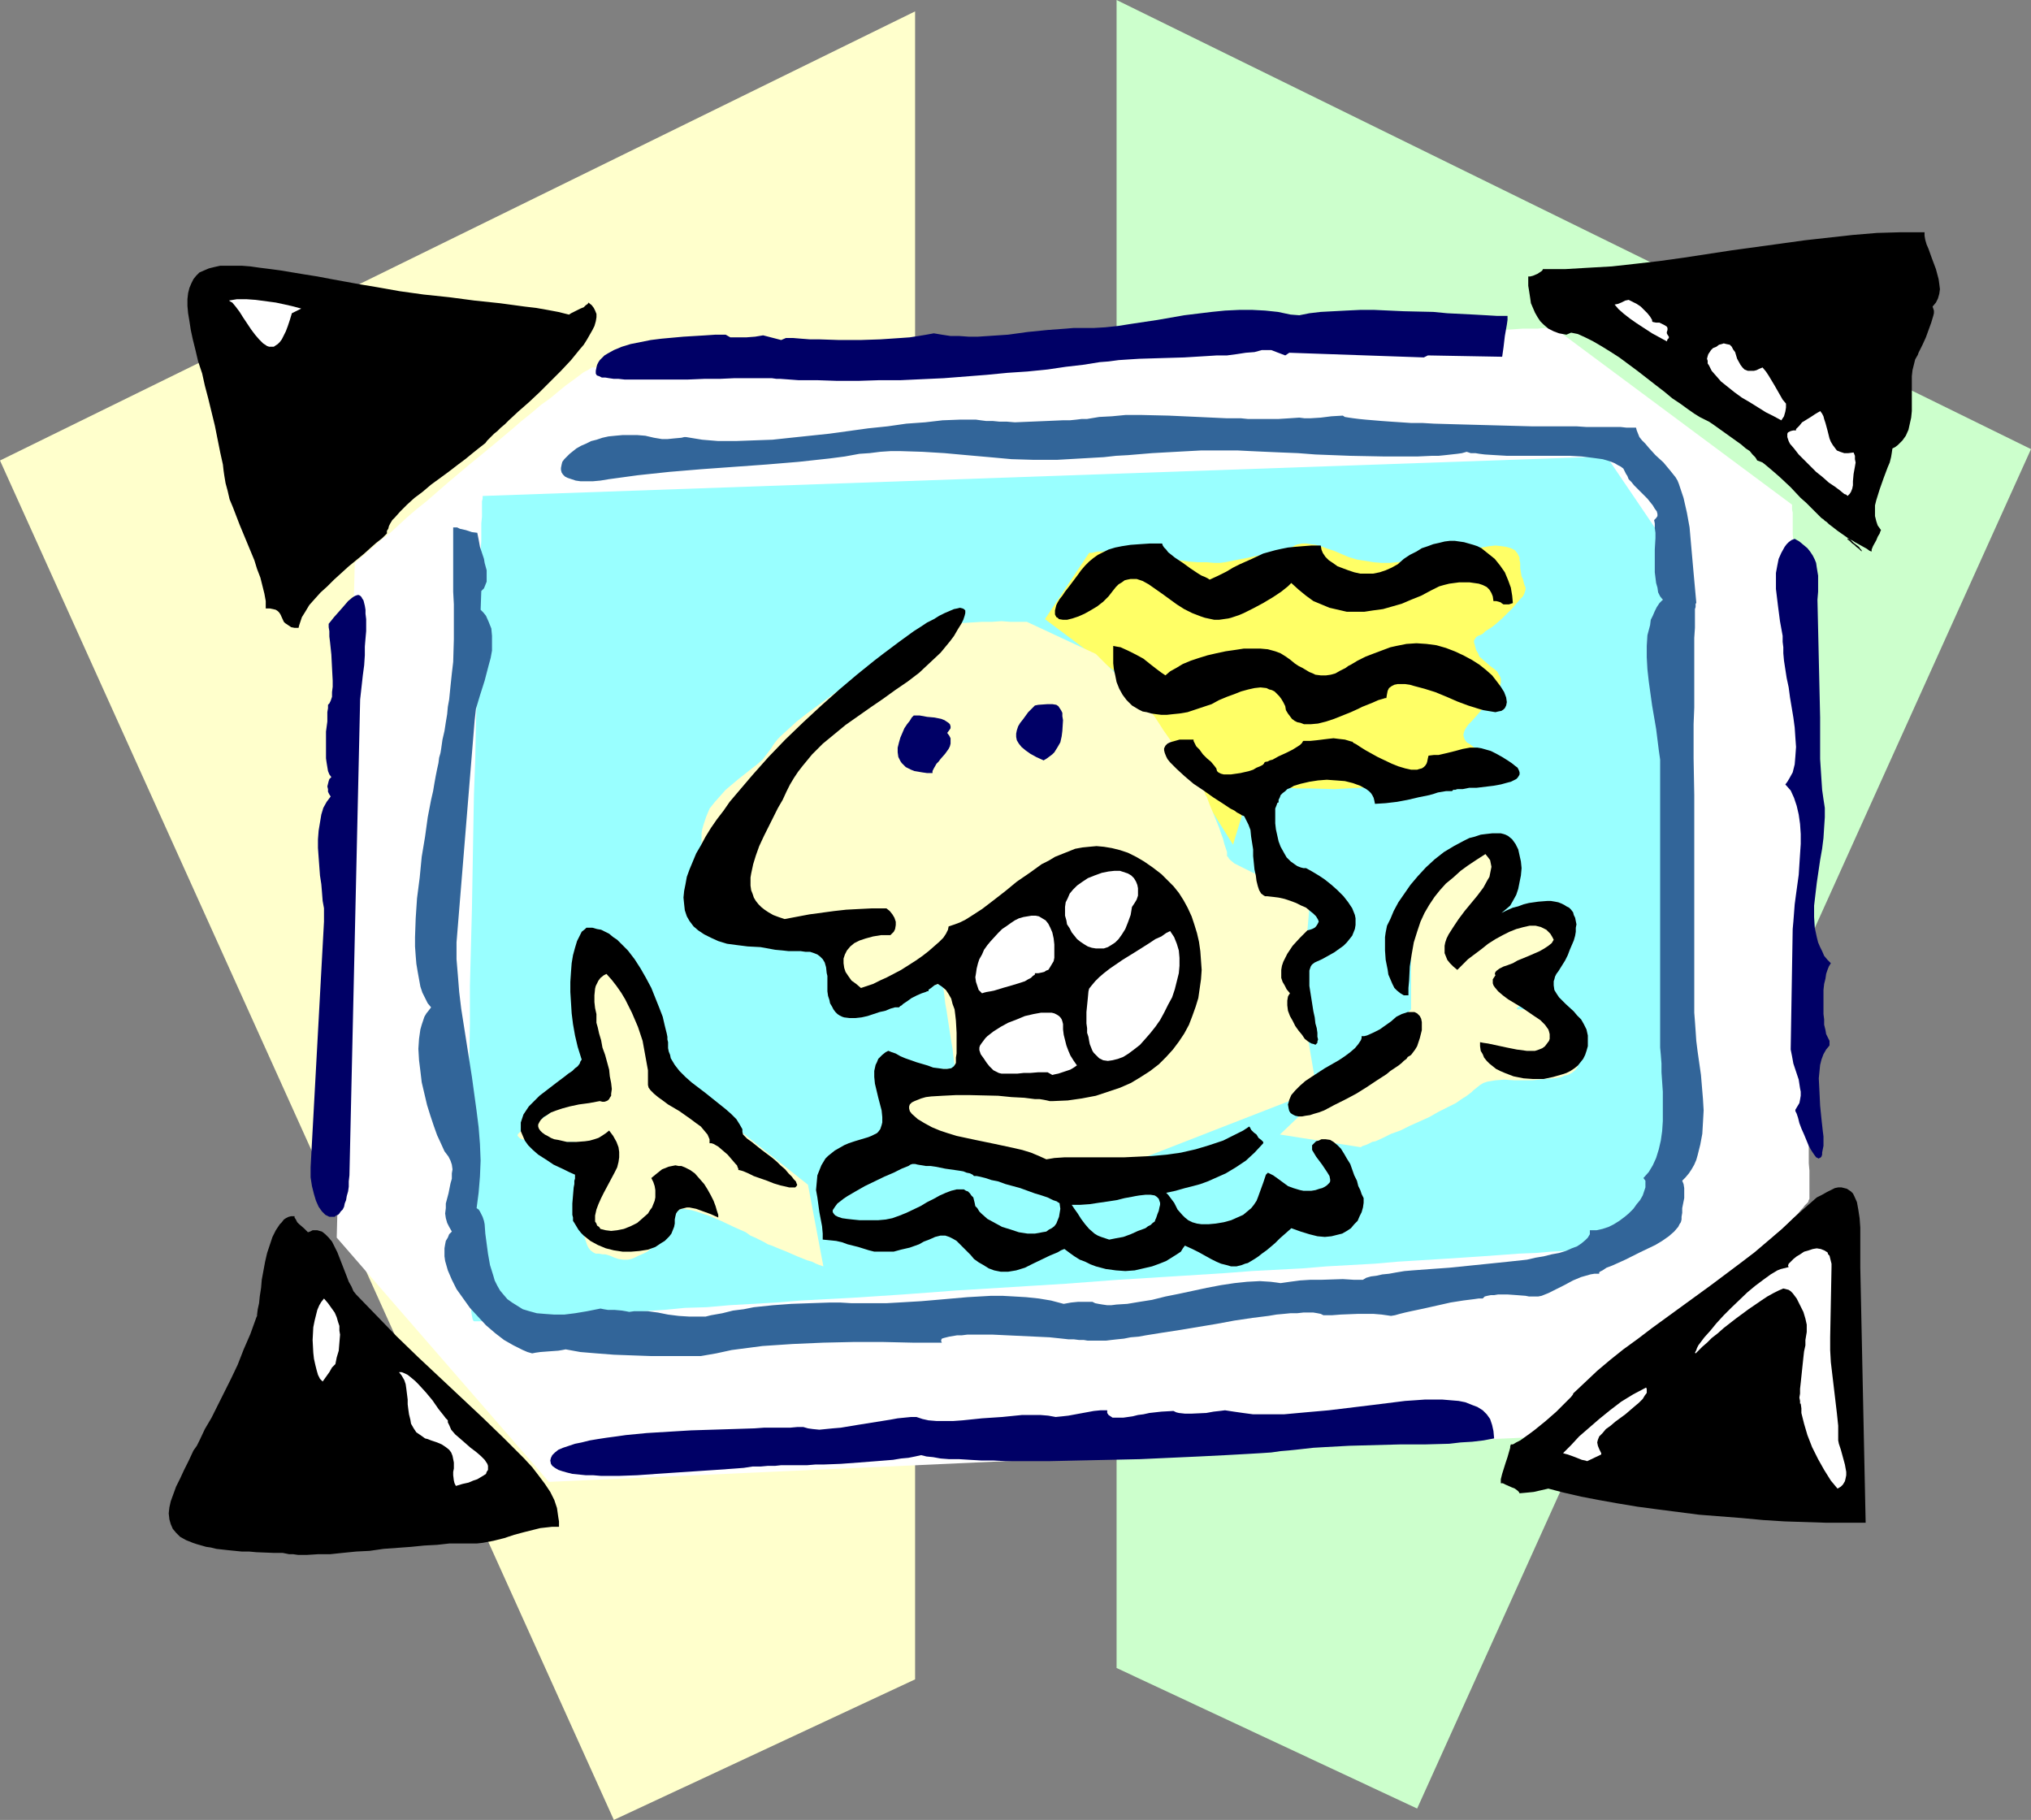
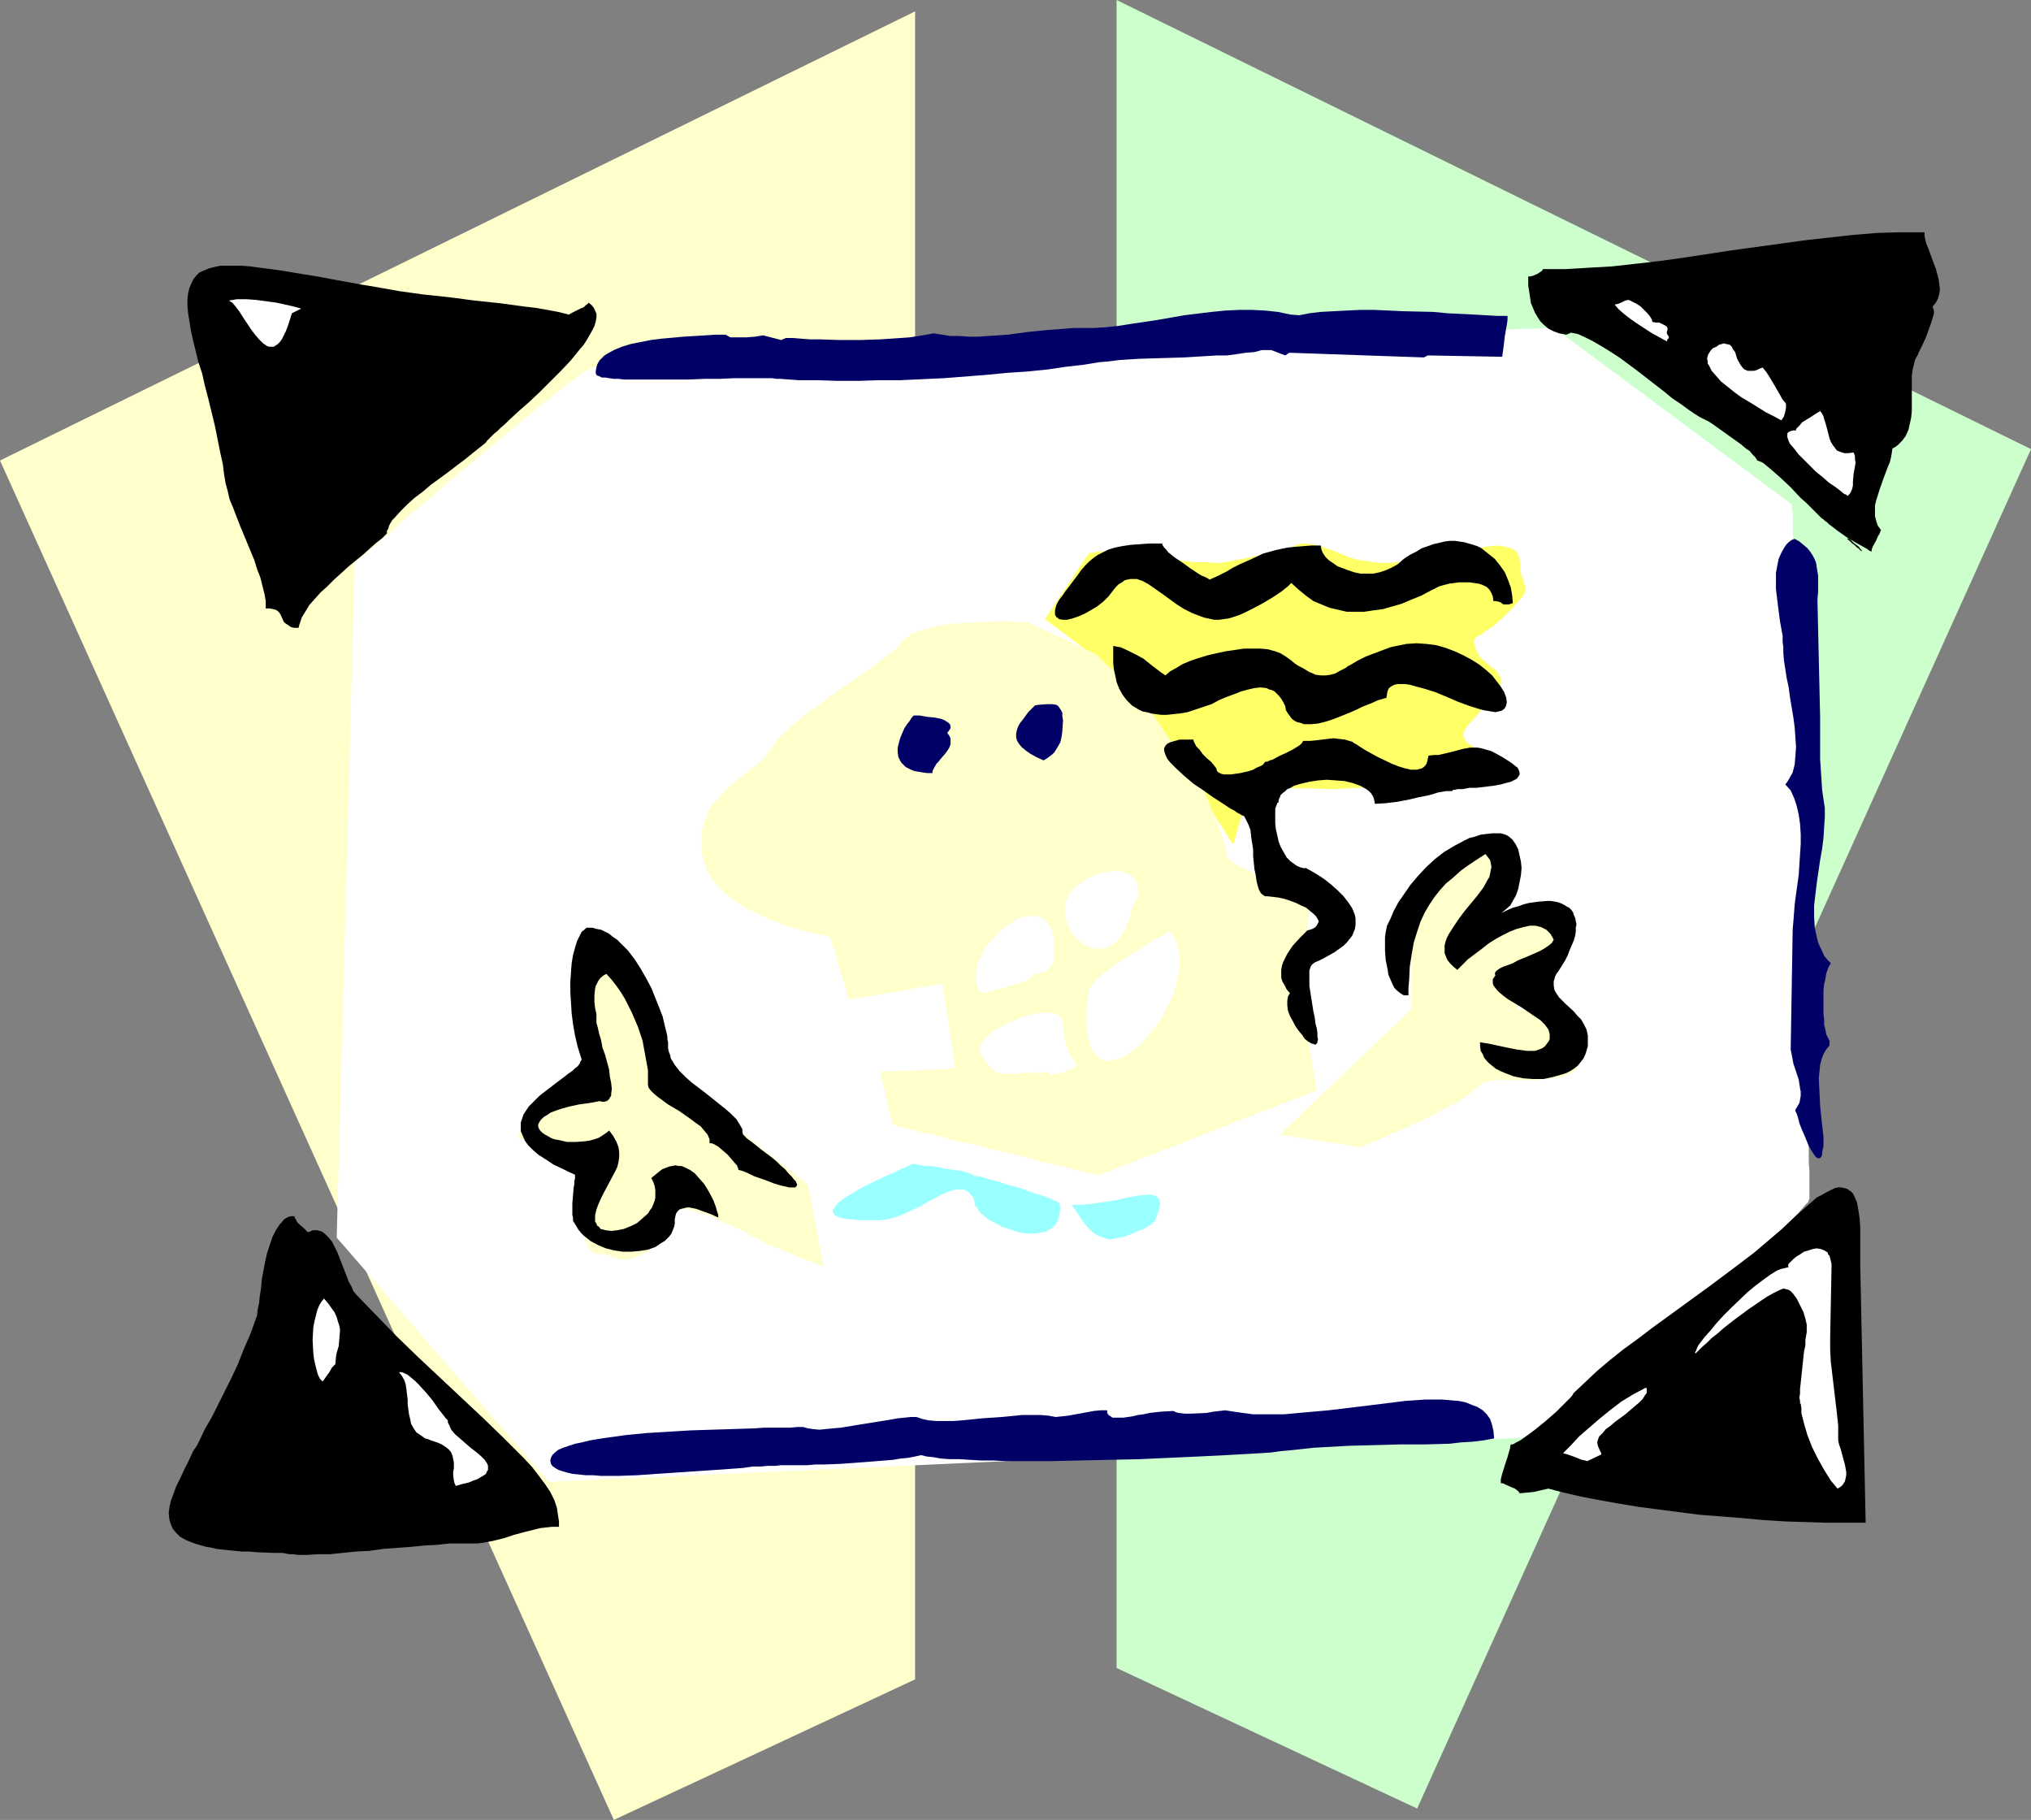
<svg xmlns="http://www.w3.org/2000/svg" xmlns:ns1="http://sodipodi.sourceforge.net/DTD/sodipodi-0.dtd" xmlns:ns2="http://www.inkscape.org/namespaces/inkscape" version="1.0" width="129.724mm" height="116.228mm" id="svg40" ns1:docname="Photo - Mounted 1.wmf">
  <rect width="100%" height="100%" fill="#808080" stroke="none" />
  <ns1:namedview id="namedview40" pagecolor="#ffffff" bordercolor="#000000" borderopacity="0.25" ns2:showpageshadow="2" ns2:pageopacity="0.0" ns2:pagecheckerboard="0" ns2:deskcolor="#d1d1d1" ns2:document-units="mm" />
  <defs id="defs1">
    <pattern id="WMFhbasepattern" patternUnits="userSpaceOnUse" width="6" height="6" x="0" y="0" />
  </defs>
  <path style="fill:#ffffcc;fill-opacity:1;fill-rule:evenodd;stroke:none" d="M 220.907,2.747 0,111.155 148.187,439.287 220.907,405.359 Z" id="path1" />
  <path style="fill:#ccffcc;fill-opacity:1;fill-rule:evenodd;stroke:none" d="M 269.548,0 490.294,108.408 342.107,436.541 269.548,402.613 Z" id="path2" />
  <path style="fill:#ffffff;fill-opacity:1;fill-rule:evenodd;stroke:none" d="m 81.285,298.728 4.363,-162.855 v 0 l 0.162,-0.162 0.162,-0.162 0.323,-0.162 0.323,-0.323 0.323,-0.323 0.97,-0.808 1.293,-1.131 1.454,-1.292 1.616,-1.454 1.939,-1.454 1.939,-1.777 2.101,-1.939 2.262,-1.939 2.424,-1.939 5.01,-4.362 5.171,-4.362 5.333,-4.362 5.01,-4.201 2.424,-2.1 2.424,-1.939 2.262,-1.939 2.262,-1.616 1.939,-1.616 1.778,-1.454 1.778,-1.292 1.293,-0.969 1.293,-0.969 0.97,-0.485 0.485,-0.323 0.323,-0.162 0.162,-0.162 h 0.162 0.97 0.97 l 1.293,-0.162 h 1.454 1.778 l 2.101,-0.162 2.424,-0.162 h 2.586 l 2.747,-0.162 h 3.07 l 3.232,-0.162 3.555,-0.162 3.717,-0.162 3.717,-0.162 4.04,-0.162 4.202,-0.162 4.363,-0.162 4.525,-0.162 4.525,-0.323 4.848,-0.162 4.848,-0.162 4.848,-0.162 5.171,-0.323 10.181,-0.485 10.666,-0.323 21.493,-0.808 10.827,-0.646 10.666,-0.323 10.504,-0.485 10.181,-0.323 5.01,-0.323 5.01,-0.162 4.848,-0.162 4.525,-0.323 4.686,-0.162 4.363,-0.162 4.363,-0.162 4.04,-0.162 3.878,-0.162 3.878,-0.162 3.555,-0.162 3.394,-0.162 3.07,-0.162 3.07,-0.162 h 2.586 l 2.424,-0.162 2.424,-0.162 h 1.939 1.616 l 1.454,-0.162 h 0.97 0.808 0.808 l 57.368,42.652 v 1.131 l 0.162,0.808 v 0.969 1.292 1.292 1.616 l 0.162,1.777 v 1.939 2.1 l 0.162,2.262 v 2.423 2.585 l 0.162,2.585 v 2.908 l 0.162,2.908 v 3.07 l 0.162,3.07 v 3.231 l 0.162,6.786 0.323,7.109 0.162,7.432 0.162,7.432 0.485,15.348 0.323,15.51 0.162,7.593 0.162,7.27 0.162,7.27 0.162,6.947 0.162,3.393 0.162,3.231 v 3.07 3.07 l 0.162,2.908 v 2.747 l 0.162,2.747 v 2.423 l 0.162,2.423 v 2.262 2.1 1.939 l 0.162,1.777 v 1.454 1.454 1.131 0.969 1.616 0.162 l -0.162,0.323 -0.162,0.485 -0.323,0.323 -0.485,0.485 -0.485,0.646 -0.485,0.485 -0.646,0.808 -1.454,1.454 -1.778,1.777 -2.101,1.777 -2.101,2.1 -2.424,2.1 -2.586,2.262 -2.747,2.423 -2.909,2.585 -5.979,5.008 -6.141,5.17 -6.141,5.332 -2.909,2.423 -3.07,2.423 -2.909,2.423 -2.586,2.262 -2.586,2.1 -2.424,1.939 -2.262,1.939 -1.939,1.454 -1.778,1.454 -0.808,0.646 -0.808,0.646 -0.485,0.485 -0.646,0.485 -0.485,0.323 -0.323,0.323 -0.323,0.323 -0.323,0.162 -0.162,0.162 v 0 l -238.36,10.825 z" id="path3" />
-   <path style="fill:#99ffff;fill-opacity:1;fill-rule:evenodd;stroke:none" d="m 116.513,119.717 v 0.646 l -0.162,0.646 v 0.969 1.292 1.454 l -0.162,1.616 v 1.939 2.262 l -0.162,2.262 v 2.585 l -0.162,2.747 v 2.908 l -0.162,3.231 v 3.231 l -0.162,3.393 v 3.554 l -0.162,3.716 -0.162,3.877 v 3.877 l -0.162,4.039 -0.162,4.201 -0.162,8.724 -0.323,8.886 -0.162,9.047 -0.323,18.58 -0.485,18.58 v 9.047 l -0.162,8.886 -0.162,8.563 v 4.201 4.039 l -0.162,4.039 v 17.772 l 0.162,3.07 v 2.908 2.747 l 0.162,2.585 v 2.423 l 0.162,2.1 v 1.939 l 0.162,1.777 0.162,1.454 v 1.131 l 0.162,0.969 0.162,0.808 0.162,0.323 0.162,0.162 h 0.808 0.485 0.485 l 0.646,-0.162 h 1.454 l 1.939,-0.162 h 2.101 l 2.586,-0.323 2.909,-0.162 3.232,-0.162 3.394,-0.162 3.717,-0.323 3.878,-0.162 4.202,-0.323 4.525,-0.162 4.686,-0.323 4.848,-0.323 5.01,-0.485 5.333,-0.162 5.494,-0.485 5.656,-0.323 5.656,-0.323 5.979,-0.485 5.979,-0.323 6.141,-0.323 12.443,-0.808 12.928,-0.969 26.179,-1.616 12.928,-0.969 13.09,-0.808 12.766,-0.808 6.302,-0.485 6.141,-0.323 6.141,-0.323 5.818,-0.485 5.818,-0.323 5.818,-0.323 5.494,-0.485 5.333,-0.323 5.171,-0.323 5.01,-0.323 4.848,-0.323 4.525,-0.323 4.363,-0.323 4.04,-0.162 3.878,-0.323 3.555,-0.162 3.394,-0.323 2.909,-0.162 2.747,-0.162 2.424,-0.162 1.939,-0.162 h 1.778 l 0.646,-0.162 h 0.646 0.646 0.646 l 0.323,-0.162 h 0.162 l 8.565,-38.452 -4.202,-132.966 -12.928,-19.064 z" id="path4" />
  <path style="fill:#ffffcc;fill-opacity:1;fill-rule:evenodd;stroke:none" d="m 308.979,273.848 31.674,-30.212 v -15.995 -0.162 -0.162 l 0.162,-0.323 0.162,-0.323 v -0.485 l 0.162,-0.485 0.485,-1.454 0.646,-1.616 0.646,-1.777 1.454,-3.877 1.616,-3.877 0.808,-1.777 0.646,-1.616 0.808,-1.454 0.808,-0.969 0.323,-0.323 0.323,-0.323 0.323,-0.162 0.323,-0.162 h 0.646 l 0.646,-0.323 0.808,-0.323 0.808,-0.323 1.939,-0.969 1.778,-0.969 1.778,-0.808 0.808,-0.323 0.808,-0.162 h 0.646 l 0.485,0.323 0.485,0.323 0.485,0.646 0.162,0.808 0.162,1.131 0.162,1.454 v 1.616 1.777 l -0.162,1.777 -0.162,3.877 -0.162,1.777 -0.162,1.777 -0.162,1.616 -0.162,1.454 -0.162,1.131 -0.162,0.969 v 0.323 0.323 0.162 0 l 0.162,-0.162 0.485,-0.323 0.646,-0.323 1.131,-0.323 1.131,-0.485 1.454,-0.323 1.616,-0.323 h 1.616 l 0.808,-0.162 h 0.97 l 1.616,-0.485 0.808,-0.323 0.808,-0.162 0.646,-0.323 h 0.485 l 0.485,-0.162 0.485,0.162 0.162,0.323 0.162,0.485 -0.162,0.646 -0.162,0.969 -0.162,0.646 -0.162,0.646 -0.323,0.646 -0.323,0.808 -1.616,3.393 -1.454,3.07 -1.778,2.747 -0.808,1.454 -0.808,1.131 -0.646,1.131 -0.646,0.969 -0.646,0.808 -0.485,0.646 -0.323,0.646 -0.485,0.323 -0.162,0.323 v 0.162 h 1.131 0.808 l 0.97,0.162 h 1.131 l 2.424,0.323 2.262,0.485 1.131,0.323 0.97,0.485 0.808,0.485 0.646,0.646 0.485,0.646 v 0.808 l 0.162,0.969 0.162,0.808 1.293,3.716 0.323,0.969 0.162,0.808 0.162,0.808 -0.162,0.808 -0.323,0.808 -0.485,0.646 -0.808,0.646 -0.97,0.485 -0.808,0.162 -0.646,0.323 -0.808,0.162 -0.97,0.162 -1.939,0.162 -1.778,0.162 -1.616,0.162 h -4.363 l -2.424,-0.162 -2.101,0.162 -0.97,0.162 -0.97,0.162 -0.97,0.323 -0.808,0.485 -0.808,0.646 -0.808,0.646 -0.485,0.485 -0.646,0.485 -0.646,0.485 -0.808,0.485 -1.616,1.131 -1.939,0.969 -2.262,1.131 -2.262,1.292 -4.686,2.1 -2.262,1.131 -2.262,0.808 -1.939,0.969 -1.778,0.808 -0.808,0.162 -0.646,0.323 -0.646,0.323 -0.485,0.162 -0.485,0.162 -0.323,0.162 -0.162,0.162 v 0 z" id="path5" />
  <path style="fill:#ffff66;fill-opacity:1;fill-rule:evenodd;stroke:none" d="m 252.257,149.445 10.666,-15.995 h 0.162 0.485 l 0.646,-0.162 0.808,-0.162 h 1.131 l 1.131,-0.162 2.747,-0.323 2.909,-0.162 h 2.747 l 1.131,0.162 1.131,0.162 0.808,0.323 0.646,0.323 0.646,0.485 0.808,0.323 0.97,0.323 0.808,0.323 2.101,0.323 2.262,0.323 2.101,0.162 h 2.262 l 1.778,0.162 h 1.293 l 1.293,-0.162 1.616,-0.323 1.616,-0.323 1.778,-0.323 3.717,-0.808 1.939,-0.323 1.778,-0.162 h 0.808 l 0.646,-0.162 1.131,-0.485 0.485,-0.323 0.485,-0.323 1.131,-0.646 0.646,-0.162 0.808,-0.162 h 0.97 l 1.131,0.162 1.293,0.162 1.616,0.485 0.808,0.323 1.939,0.646 1.131,0.485 2.262,0.969 2.101,0.646 2.101,0.323 1.939,0.323 1.939,0.162 h 1.939 l 1.616,-0.162 1.778,-0.162 3.07,-0.646 1.454,-0.323 1.293,-0.323 1.131,-0.323 1.131,-0.162 0.97,-0.162 0.97,-0.162 h 0.97 l 1.131,-0.162 1.293,-0.162 1.293,-0.323 3.07,-0.485 2.909,-0.485 1.454,-0.162 1.454,0.162 1.131,0.162 1.131,0.323 0.97,0.485 0.646,0.808 0.485,0.969 v 0.646 l 0.162,0.646 v 1.292 l 0.162,0.969 0.162,0.969 0.323,0.646 0.162,0.646 0.162,0.646 0.323,0.808 v 0.485 l -0.162,0.485 -0.162,0.485 -0.323,0.646 -0.646,0.646 -0.808,0.969 -0.97,1.131 -0.646,0.646 -0.646,0.646 -1.293,1.292 -1.293,1.131 -0.97,0.808 -0.97,0.646 -0.808,0.485 -0.646,0.646 -0.646,0.323 -0.485,0.162 -0.485,0.323 -0.162,0.323 -0.162,0.162 -0.162,0.323 v 0.485 l 0.162,0.485 0.162,0.646 0.162,0.646 0.485,0.808 0.323,0.808 1.293,1.131 1.293,1.131 1.293,0.969 0.485,0.485 0.323,0.646 0.323,0.485 0.162,0.646 v 0.808 l -0.162,0.808 -0.485,0.969 -0.646,0.969 -1.778,2.1 -1.778,1.939 -0.808,0.969 -1.454,1.616 -0.646,0.646 -0.485,0.646 -0.485,0.808 -0.162,0.485 -0.162,0.646 0.162,0.646 0.162,0.485 0.485,0.646 0.808,0.485 0.808,0.646 0.808,0.323 1.616,0.646 0.808,0.162 1.131,0.323 0.485,0.162 0.485,0.162 0.162,0.162 0.162,0.162 -0.162,0.323 -0.162,0.162 -0.323,0.485 -0.485,0.323 -0.808,0.485 -0.808,0.646 -0.97,0.323 -1.939,0.646 -2.101,0.485 -2.586,0.323 h -1.131 l -1.454,0.323 h -1.454 l -1.616,0.323 -1.616,0.162 -1.778,0.485 -1.778,0.323 -1.939,0.485 -0.97,0.323 -1.131,0.323 -2.424,0.323 -2.747,0.323 -2.747,0.162 -3.07,0.162 -2.909,0.162 -5.979,-0.162 h -2.909 l -2.586,-0.162 -2.424,-0.162 h -2.101 l -0.808,-0.162 h -0.808 l -0.808,-0.162 h -0.646 -0.485 -0.323 l -0.162,-0.162 h -0.162 l -4.363,14.379 -24.24,-38.613 z" id="path6" />
  <path style="fill:#ffffcc;fill-opacity:1;fill-rule:evenodd;stroke:none" d="m 314.15,241.212 2.262,-25.688 v 0 l -0.162,-0.162 h -0.323 l -0.323,-0.162 -0.485,-0.162 -0.646,-0.162 -1.293,-0.323 -1.454,-0.485 -1.778,-0.646 -3.555,-1.292 -3.878,-1.454 -1.616,-0.808 -1.616,-0.808 -1.293,-0.646 -0.97,-0.808 -0.323,-0.323 -0.162,-0.323 -0.323,-0.323 v -0.323 -0.646 l -0.323,-0.969 -0.323,-0.969 -0.323,-1.292 -0.485,-1.292 -0.485,-1.454 -1.131,-2.747 -1.131,-2.747 -0.485,-1.292 -0.162,-0.485 -0.323,-0.485 -0.323,-0.969 -0.323,-0.646 -0.162,-0.485 v -0.162 h -0.162 v -0.162 l -0.162,-0.323 -0.323,-0.323 -0.323,-0.485 -0.323,-0.485 -0.97,-1.292 -0.97,-1.454 -1.131,-1.777 -5.01,-7.109 -1.131,-1.777 -0.97,-1.454 -0.97,-1.292 -0.323,-0.485 -0.323,-0.485 -0.162,-0.323 -0.323,-0.323 v -0.162 0 l -12.12,-12.117 -16.645,-7.755 h -0.323 -0.323 -0.97 -0.808 -1.616 l -2.101,-0.162 -2.262,0.162 h -2.424 l -2.586,0.162 -2.586,0.162 -2.747,0.162 -2.424,0.485 -2.262,0.485 -2.262,0.646 -1.939,0.646 -0.646,0.485 -0.808,0.485 -0.485,0.485 -0.485,0.485 -0.485,0.646 -0.646,0.646 -0.646,0.646 -0.808,0.646 -1.778,1.454 -1.939,1.454 -2.262,1.616 -2.424,1.777 -5.01,3.393 -4.848,3.554 -2.424,1.777 -2.262,1.777 -1.939,1.777 -1.778,1.616 -0.808,0.808 -0.646,0.808 -0.485,0.646 -0.485,0.808 -0.97,1.292 -1.131,1.454 -1.293,1.131 -1.454,1.131 -3.07,2.423 -3.07,2.585 -1.293,1.454 -1.293,1.454 -1.293,1.616 -0.808,1.939 -0.646,1.939 -0.323,1.131 -0.162,0.969 v 1.292 1.131 1.292 l 0.162,1.454 0.323,1.454 0.485,1.292 0.485,1.292 0.646,1.131 0.808,1.292 0.97,0.969 0.97,1.131 1.131,0.969 2.424,1.777 2.424,1.616 2.909,1.454 2.747,1.292 2.747,0.969 2.586,0.969 2.586,0.646 1.131,0.323 0.97,0.323 0.97,0.162 0.97,0.162 0.646,0.162 0.808,0.162 0.485,0.162 h 0.323 l 0.323,0.162 v 0 l 4.525,15.025 h 0.162 0.162 0.323 l 0.323,-0.162 h 0.485 l 0.646,-0.162 1.454,-0.162 1.778,-0.323 1.778,-0.323 4.202,-0.646 4.04,-0.808 1.939,-0.323 1.778,-0.162 1.454,-0.323 0.646,-0.162 h 0.485 l 0.808,-0.162 h 0.162 v 0 0.162 l 0.162,0.323 v 0.323 l 0.162,1.131 0.162,1.292 0.162,1.454 0.323,1.777 1.131,7.432 0.323,1.777 0.162,1.454 0.162,1.454 0.162,0.969 v 0.323 l 0.162,0.323 v 0.162 0 h -0.162 -0.646 l -0.808,0.162 h -1.293 l -1.293,0.162 h -1.454 l -3.394,0.162 -3.394,0.162 h -1.454 -1.454 l -1.131,0.162 h -1.616 v 0.162 l 0.162,0.323 v 0.646 l 0.323,0.969 0.162,0.969 0.323,0.969 0.485,2.423 0.485,2.423 0.323,0.969 0.323,1.131 0.162,0.646 0.162,0.646 0.162,0.485 v 0.162 h 0.162 0.323 l 0.646,0.323 0.97,0.162 1.131,0.323 1.293,0.323 1.454,0.323 1.778,0.485 1.778,0.323 1.939,0.485 2.101,0.646 2.101,0.485 4.525,0.969 4.686,1.292 4.525,0.969 4.525,1.131 2.101,0.646 2.101,0.485 1.939,0.323 1.778,0.485 1.778,0.485 1.454,0.323 1.293,0.323 1.131,0.323 0.97,0.162 0.646,0.162 0.485,0.162 v 0 l 52.682,-20.518 z" id="path7" />
  <path style="fill:#ffffcc;fill-opacity:1;fill-rule:evenodd;stroke:none" d="m 195.051,285.965 -21.008,-16.641 -12.12,-10.502 -5.979,-21.326 -11.958,-7.593 -0.162,0.162 -0.162,0.162 -0.162,0.485 -0.323,0.646 -0.485,0.808 -0.323,0.969 -0.97,2.1 -0.808,2.423 -0.485,2.423 -0.162,1.292 v 1.292 1.292 l 0.162,1.131 0.323,1.131 0.162,1.454 0.323,1.454 v 1.616 l 0.323,3.231 0.162,3.231 v 1.454 l 0.162,1.454 v 1.292 1.131 2.262 0 h -0.323 l -0.323,0.162 -0.485,0.162 -0.485,0.162 -0.646,0.162 -1.454,0.485 -1.616,0.646 -1.616,0.808 -1.454,0.969 -1.293,0.969 -0.646,0.485 -0.808,0.485 -1.454,1.131 -1.616,0.808 -0.808,0.323 -0.646,0.323 -0.485,0.485 -0.323,0.323 -0.162,0.323 0.162,0.323 0.323,0.323 0.485,0.323 0.97,0.162 1.293,0.323 1.293,0.162 1.293,0.162 1.131,0.162 h 2.101 l 0.808,-0.162 1.616,-0.162 h 1.293 0.97 l 0.485,0.162 0.323,0.323 0.485,0.323 0.162,0.485 0.485,1.292 0.323,1.292 v 1.454 l 0.162,1.454 -0.162,3.231 v 3.393 l -0.162,1.777 v 4.524 l 0.162,2.262 0.162,0.969 0.323,0.969 0.323,0.969 0.323,0.646 0.485,0.646 0.646,0.485 0.646,0.323 h 0.808 l 0.808,0.162 h 0.646 l 1.131,0.323 1.131,0.485 0.97,0.323 1.131,0.162 h 0.485 0.646 l 0.808,-0.162 0.808,-0.323 0.97,-0.485 1.131,-0.485 0.97,-0.485 0.97,-0.808 0.808,-0.646 0.646,-0.808 1.293,-1.616 0.808,-1.454 0.808,-1.616 0.808,-1.292 0.808,-1.131 0.485,-0.485 0.485,-0.323 0.808,-0.162 0.808,0.162 1.131,0.162 1.131,0.323 1.454,0.485 1.454,0.485 3.07,1.292 3.07,1.454 1.454,0.646 1.454,0.646 1.131,0.808 1.131,0.485 0.97,0.485 0.646,0.323 0.646,0.323 0.808,0.485 0.97,0.323 1.131,0.485 2.424,0.969 2.586,1.131 2.424,0.969 1.131,0.323 0.97,0.485 0.808,0.323 0.485,0.162 0.485,0.162 v 0 z" id="path8" />
  <path style="fill:#000000;fill-opacity:1;fill-rule:evenodd;stroke:none" d="m 379.921,336.211 -0.162,0.162 v 0.162 l -0.485,0.646 -0.646,0.646 -0.808,0.808 -0.97,0.969 -1.131,1.131 -2.586,2.262 -2.586,2.1 -1.293,0.969 -1.131,0.808 -1.131,0.808 -0.97,0.485 -0.808,0.485 h -0.485 l -0.162,0.485 v 0.323 l -0.323,1.131 -0.323,1.131 -0.485,1.454 -0.808,2.585 -0.323,1.292 v 0.969 h 0.485 l 0.646,0.323 1.454,0.646 0.808,0.323 0.646,0.485 0.323,0.323 0.162,0.323 1.778,-0.162 1.616,-0.162 3.555,-0.808 3.717,0.969 4.202,0.969 4.202,0.808 4.525,0.808 4.848,0.808 4.848,0.646 5.01,0.646 5.01,0.646 10.342,0.808 5.171,0.485 5.171,0.323 5.01,0.162 5.01,0.162 h 4.848 4.686 l -1.293,-61.717 v -2.423 -2.423 -2.423 -2.262 l -0.162,-2.262 -0.323,-2.1 -0.323,-1.777 -0.646,-1.454 -0.323,-0.646 -0.485,-0.485 -0.485,-0.323 -0.485,-0.323 -0.646,-0.162 -0.646,-0.162 h -0.808 l -0.808,0.162 -0.97,0.485 -0.97,0.485 -1.131,0.646 -1.293,0.646 -1.293,1.131 -1.293,1.131 -1.454,1.292 -1.616,1.454 -2.909,2.747 -3.232,2.747 -3.232,2.747 -3.394,2.585 -7.11,5.332 -7.11,5.17 -7.11,5.17 -3.394,2.585 -3.555,2.585 -3.232,2.585 -3.07,2.585 -2.909,2.747 z" id="path9" />
  <path style="fill:#000000;fill-opacity:1;fill-rule:evenodd;stroke:none" d="m 93.405,128.765 v -0.646 l 0.323,-0.485 0.162,-0.646 0.323,-0.646 0.485,-0.808 0.646,-0.646 1.293,-1.454 1.616,-1.616 1.778,-1.616 1.939,-1.454 2.101,-1.777 4.202,-3.07 2.101,-1.616 1.939,-1.454 1.778,-1.454 1.616,-1.292 1.454,-1.131 0.485,-0.646 0.485,-0.485 0.485,-0.485 0.646,-0.646 0.808,-0.646 0.808,-0.808 0.97,-0.808 0.97,-0.969 2.262,-2.1 2.586,-2.262 2.586,-2.423 2.586,-2.585 2.586,-2.585 2.424,-2.585 2.101,-2.585 0.97,-1.131 0.808,-1.292 0.646,-1.131 0.646,-1.131 0.485,-0.969 0.323,-1.131 0.162,-0.969 v -0.808 l -0.323,-0.808 -0.323,-0.646 -0.485,-0.646 -0.808,-0.646 -0.162,0.323 -0.485,0.323 -0.485,0.485 -0.808,0.323 -1.616,0.808 -0.646,0.323 -0.485,0.323 -2.586,-0.646 -2.586,-0.485 -2.747,-0.485 -2.747,-0.323 -5.979,-0.808 -6.141,-0.646 -6.141,-0.808 -6.141,-0.646 -5.818,-0.808 L 93.728,69.795 90.981,69.31 87.102,68.664 83.547,68.018 79.992,67.371 76.598,66.725 73.528,66.24 70.619,65.756 67.71,65.271 65.286,64.948 62.701,64.625 60.438,64.302 58.338,64.14 H 56.56 54.782 53.166 l -1.454,0.323 -1.293,0.323 -1.131,0.485 -1.131,0.485 -0.808,0.808 -0.646,0.808 -0.485,0.969 -0.485,1.131 -0.323,1.292 -0.162,1.454 v 1.616 l 0.162,1.777 0.323,1.939 0.323,2.1 0.485,2.262 0.646,2.585 0.646,2.747 0.97,2.908 0.646,2.908 0.808,3.07 1.616,6.624 0.646,3.231 0.646,3.231 0.646,2.908 0.162,1.454 0.162,1.131 0.323,1.939 0.485,1.777 0.485,2.1 0.808,1.939 1.616,4.201 3.555,8.563 0.646,2.1 0.808,2.1 0.485,1.939 0.485,1.939 0.323,1.777 v 1.777 h 0.97 l 0.808,0.162 0.646,0.162 0.485,0.323 0.323,0.323 0.323,0.485 0.808,1.777 0.323,0.323 0.485,0.323 0.485,0.323 0.485,0.323 0.808,0.162 h 0.97 l 0.162,-0.646 0.162,-0.485 0.485,-1.454 0.808,-1.292 0.97,-1.616 1.293,-1.454 1.454,-1.616 1.616,-1.454 1.616,-1.616 3.555,-3.231 3.555,-2.908 1.616,-1.454 1.454,-1.292 1.454,-1.131 z" id="path10" />
-   <path style="fill:#000000;fill-opacity:1;fill-rule:evenodd;stroke:none" d="m 231.249,151.868 0.808,-1.292 0.485,-0.969 0.323,-0.969 0.162,-0.646 v -0.646 l -0.323,-0.323 -0.323,-0.162 -0.646,-0.162 -0.646,0.162 -0.808,0.162 -1.131,0.485 -1.131,0.485 -1.293,0.646 -1.293,0.808 -1.616,0.808 -1.454,0.969 -1.778,1.131 -1.778,1.292 -1.778,1.292 -1.939,1.454 -1.939,1.454 -2.101,1.616 -4.202,3.393 -4.202,3.554 -4.363,3.877 -4.363,4.039 -4.363,4.201 -4.04,4.201 -3.878,4.362 -3.717,4.362 -1.778,2.1 -1.454,2.1 -1.616,2.1 -1.454,2.1 -1.293,2.1 -1.131,2.1 -1.131,1.939 -0.808,1.939 -0.808,1.939 -0.646,1.777 -0.323,1.777 -0.323,1.616 -0.162,1.616 0.162,1.616 0.162,1.454 0.485,1.454 0.646,1.131 0.97,1.292 1.131,0.969 1.454,0.969 1.616,0.808 1.778,0.808 2.101,0.646 2.424,0.323 2.586,0.323 3.07,0.162 1.778,0.323 1.778,0.323 1.778,0.162 1.454,0.162 h 1.616 1.293 l 1.131,0.162 h 1.131 l 0.97,0.323 0.808,0.323 0.646,0.485 0.646,0.646 0.485,0.808 0.323,1.131 0.162,1.454 0.162,0.646 v 0.969 1.454 1.292 l 0.162,1.131 0.323,0.969 0.162,0.808 0.485,0.808 0.323,0.646 0.485,0.646 0.485,0.485 0.485,0.323 0.646,0.323 0.485,0.162 1.293,0.162 h 1.454 l 1.454,-0.162 1.454,-0.323 2.909,-0.969 1.454,-0.323 1.131,-0.485 1.131,-0.323 h 0.97 l 0.162,-0.162 0.162,-0.162 0.323,-0.162 0.323,-0.323 0.97,-0.646 1.131,-0.808 1.293,-0.646 1.131,-0.485 0.97,-0.323 0.323,-0.162 h 0.323 v -0.323 l 0.162,-0.162 0.485,-0.323 0.808,-0.646 0.808,-0.323 0.97,0.646 0.97,0.808 0.646,0.969 0.646,1.131 0.323,1.292 0.485,1.292 0.162,1.292 0.162,1.454 0.162,2.908 v 2.585 1.292 1.131 l -0.162,0.969 v 0.808 0.485 l -0.162,0.323 -0.323,0.485 -0.646,0.485 -0.97,0.162 h -0.97 l -1.131,-0.162 -1.293,-0.162 -1.293,-0.485 -2.747,-0.808 -2.747,-0.969 -1.131,-0.485 -1.131,-0.646 -0.97,-0.323 -0.808,-0.323 -0.646,0.323 -0.808,0.646 -0.485,0.485 -0.485,0.485 -0.323,0.808 -0.323,0.646 -0.323,1.454 v 1.454 l 0.162,1.616 0.808,3.393 0.808,3.07 0.162,1.616 v 1.292 l -0.162,0.646 -0.162,0.485 -0.162,0.485 -0.485,0.646 -0.323,0.323 -0.646,0.323 -0.646,0.323 -0.808,0.323 -1.616,0.485 -1.616,0.485 -1.454,0.485 -1.131,0.485 -1.131,0.646 -1.131,0.646 -0.808,0.646 -0.808,0.646 -0.646,0.646 -0.485,0.808 -0.485,0.808 -0.323,0.808 -0.646,1.616 -0.162,1.777 -0.162,1.777 0.323,1.777 0.485,3.554 0.646,3.393 0.162,1.777 v 1.454 l 1.616,0.162 1.616,0.162 1.454,0.323 1.293,0.485 1.293,0.323 1.293,0.323 2.586,0.808 1.293,0.323 h 1.454 1.616 1.616 l 1.778,-0.485 2.101,-0.485 2.262,-0.808 1.131,-0.646 1.293,-0.485 1.454,-0.646 1.293,-0.323 h 1.131 l 0.97,0.323 0.97,0.485 0.808,0.485 0.808,0.808 1.616,1.616 0.97,0.969 0.808,0.969 1.131,0.808 1.131,0.646 1.293,0.808 1.293,0.485 1.616,0.323 h 0.97 0.808 l 0.97,-0.162 0.97,-0.162 2.101,-0.646 1.939,-0.969 4.04,-1.939 1.939,-0.808 0.808,-0.485 0.808,-0.323 1.293,0.969 1.131,0.808 1.293,0.808 1.293,0.485 1.293,0.646 1.293,0.485 2.424,0.646 2.424,0.323 2.262,0.162 2.262,-0.162 2.101,-0.485 2.101,-0.485 1.778,-0.646 1.616,-0.646 1.293,-0.808 1.293,-0.808 0.97,-0.646 0.485,-0.808 0.485,-0.646 1.778,0.808 1.616,0.808 1.454,0.808 1.454,0.808 1.293,0.646 1.131,0.485 1.293,0.323 1.131,0.323 h 1.293 l 1.293,-0.323 0.808,-0.323 0.646,-0.162 0.808,-0.485 0.808,-0.485 0.97,-0.646 0.808,-0.646 1.131,-0.808 0.97,-0.808 1.131,-0.969 1.131,-1.131 1.293,-1.131 1.454,-1.292 2.262,0.808 2.101,0.646 1.939,0.485 1.778,0.162 1.616,-0.162 1.293,-0.323 1.293,-0.323 1.131,-0.646 0.97,-0.646 0.808,-0.969 0.808,-0.808 0.485,-1.131 0.485,-0.969 0.323,-1.131 0.162,-1.131 v -1.131 l -0.162,-0.323 -0.323,-0.646 -0.323,-0.969 -0.485,-0.969 -0.162,-0.646 -0.162,-0.646 -0.646,-1.292 -0.97,-2.747 -0.808,-1.292 -0.646,-1.131 -0.808,-1.292 -0.808,-0.808 -0.97,-0.808 -0.808,-0.485 -1.131,-0.162 h -0.485 -0.485 l -0.646,0.323 -0.646,0.162 -0.323,0.323 -0.323,0.323 -0.323,0.323 v 0.323 0.808 l 0.485,0.808 0.485,0.808 1.454,1.939 0.646,0.969 0.646,0.969 0.485,0.808 0.162,0.808 v 0.485 l -0.162,0.323 -0.323,0.323 -0.323,0.323 -0.485,0.323 -0.646,0.323 -0.646,0.162 -0.97,0.323 -0.97,0.162 h -1.939 l -0.808,-0.162 -1.616,-0.485 -1.293,-0.485 -2.424,-1.777 -1.131,-0.808 -1.293,-0.646 -0.485,0.485 -0.162,0.485 -0.485,1.454 -0.646,1.777 -0.646,1.777 -0.323,0.808 -0.646,0.969 -0.646,0.808 -0.97,0.808 -0.97,0.808 -1.454,0.646 -1.454,0.646 -1.778,0.485 -1.939,0.323 -1.778,0.162 h -1.616 l -1.131,-0.162 -1.131,-0.323 -0.97,-0.485 -0.808,-0.646 -0.646,-0.646 -1.131,-1.292 -0.808,-1.616 -0.97,-1.292 -0.485,-0.646 -0.485,-0.485 2.262,-0.485 2.262,-0.646 1.939,-0.485 1.778,-0.485 1.778,-0.646 1.454,-0.646 1.454,-0.646 1.454,-0.646 2.424,-1.454 2.424,-1.616 2.101,-1.939 2.101,-2.262 v 0 -0.323 l -0.485,-0.485 -0.646,-0.485 -0.485,-0.808 -0.646,-0.485 -0.646,-0.646 -0.323,-0.646 -0.162,-0.162 -1.454,0.969 -1.616,0.808 -1.616,0.808 -1.616,0.808 -3.394,1.131 -3.232,0.969 -3.555,0.808 -3.394,0.485 -3.555,0.323 -3.394,0.162 -3.394,0.162 h -11.958 -2.424 l -2.424,0.162 -1.939,0.323 -1.778,-0.808 -1.939,-0.808 -2.101,-0.646 -2.101,-0.485 -4.525,-0.969 -4.686,-0.969 -4.525,-0.969 -2.101,-0.646 -1.939,-0.646 -1.939,-0.808 -1.778,-0.969 -1.616,-0.969 -1.454,-1.292 -0.485,-0.646 -0.162,-0.646 v -0.485 l 0.162,-0.485 0.485,-0.485 0.646,-0.323 0.808,-0.323 0.808,-0.323 1.131,-0.323 1.293,-0.162 2.747,-0.162 3.232,-0.162 h 3.232 l 6.949,0.162 3.232,0.323 3.07,0.162 1.293,0.162 1.293,0.162 h 1.131 l 0.97,0.162 0.808,0.162 0.646,0.162 h 0.323 0.323 l 3.717,-0.162 3.394,-0.485 3.394,-0.646 2.909,-0.969 2.909,-0.969 2.586,-1.131 2.424,-1.454 2.262,-1.454 2.101,-1.616 1.778,-1.777 1.616,-1.777 1.454,-1.939 1.293,-1.939 1.131,-2.1 0.808,-2.1 0.808,-2.262 0.646,-2.1 0.323,-2.262 0.323,-2.262 0.162,-2.262 -0.162,-2.262 -0.162,-2.262 -0.323,-2.262 -0.485,-2.1 -0.646,-2.1 -0.646,-1.939 -0.97,-2.1 -0.97,-1.777 -1.131,-1.777 -1.293,-1.616 -1.454,-1.454 -1.454,-1.454 -2.101,-1.616 -2.101,-1.454 -1.939,-1.131 -1.939,-0.969 -1.939,-0.646 -1.939,-0.485 -1.939,-0.323 -1.778,-0.162 -1.778,0.162 -1.616,0.162 -1.778,0.323 -1.616,0.646 -1.616,0.646 -1.616,0.646 -1.616,0.969 -1.616,0.808 -2.909,2.1 -3.07,2.1 -2.747,2.262 -2.909,2.262 -2.747,2.1 -2.747,1.777 -1.293,0.808 -1.293,0.646 -1.293,0.485 -1.454,0.485 -0.162,0.808 -0.485,0.969 -0.646,0.969 -0.97,0.969 -1.293,1.131 -1.293,1.131 -1.454,1.131 -1.616,1.131 -3.555,2.262 -3.394,1.777 -1.778,0.808 -1.616,0.808 -1.454,0.485 -1.454,0.485 -1.131,-0.969 -1.131,-0.808 -0.808,-1.131 -0.646,-0.969 -0.323,-0.969 -0.162,-1.131 v -1.131 l 0.323,-0.969 0.485,-0.969 0.808,-0.969 0.97,-0.808 1.293,-0.646 1.454,-0.485 1.778,-0.485 1.939,-0.323 h 2.262 l 0.808,-0.808 0.323,-0.646 0.162,-0.969 v -0.808 l -0.323,-0.969 -0.485,-0.808 -0.646,-0.808 -0.808,-0.646 h -3.394 l -3.232,0.162 -3.07,0.162 -2.909,0.323 -5.979,0.808 -5.979,1.131 -1.454,-0.485 -1.293,-0.485 -1.131,-0.646 -0.97,-0.646 -0.808,-0.646 -0.646,-0.646 -0.646,-0.808 -0.485,-0.808 -0.323,-0.969 -0.323,-0.808 -0.162,-1.131 v -0.969 -0.969 l 0.162,-0.969 0.485,-2.262 0.646,-2.1 0.808,-2.262 1.131,-2.423 1.131,-2.262 1.131,-2.262 1.131,-2.262 1.131,-1.939 0.97,-2.1 0.808,-1.616 0.97,-1.616 0.97,-1.454 1.131,-1.454 2.262,-2.747 2.586,-2.585 2.747,-2.262 2.747,-2.262 5.979,-4.201 3.07,-2.1 2.909,-2.1 3.07,-2.1 2.747,-2.1 2.586,-2.423 2.586,-2.423 2.262,-2.747 0.97,-1.292 z" id="path11" />
  <path style="fill:#ffffff;fill-opacity:1;fill-rule:evenodd;stroke:none" d="m 72.72,74.48 -2.262,1.131 -0.485,1.616 -0.485,1.454 -0.485,1.292 -0.485,0.969 -0.485,0.969 -0.485,0.646 -0.485,0.485 -0.485,0.323 -0.485,0.323 h -0.646 -0.485 l -0.485,-0.162 -0.97,-0.646 -0.97,-0.969 -0.97,-1.131 -0.97,-1.292 -0.97,-1.454 -0.97,-1.454 -0.808,-1.292 -0.97,-1.292 -0.808,-0.969 -0.323,-0.162 -0.485,-0.323 0.97,-0.162 0.97,-0.162 h 2.262 l 2.262,0.162 2.424,0.323 2.424,0.323 2.262,0.485 2.101,0.485 z" id="path12" />
  <path style="fill:#000066;fill-opacity:1;fill-rule:evenodd;stroke:none" d="m 261.145,79.165 h -1.939 l -1.939,0.162 -4.363,0.323 -4.848,0.485 -4.686,0.646 -4.848,0.323 -2.424,0.162 h -2.262 l -2.262,-0.162 h -2.101 l -2.101,-0.323 -1.939,-0.323 -1.778,0.323 -1.939,0.323 -2.101,0.323 -2.262,0.162 -2.424,0.162 -2.424,0.162 -4.848,0.162 h -5.01 l -4.848,-0.162 h -2.262 l -2.101,-0.162 -1.939,-0.162 h -1.778 l -1.131,0.485 -4.363,-1.131 -0.97,0.162 -0.97,0.162 -2.101,0.162 h -1.939 -1.939 l -1.131,-0.646 h -2.424 l -2.424,0.162 -5.333,0.323 -5.333,0.485 -2.586,0.323 -2.424,0.485 -2.424,0.485 -2.101,0.646 -1.939,0.808 -1.454,0.808 -0.808,0.485 -1.131,1.131 -0.323,0.485 -0.323,0.646 -0.162,0.646 -0.162,0.808 v 0.646 l 0.162,0.323 0.162,0.162 0.485,0.162 0.646,0.323 h 0.808 l 0.97,0.162 1.131,0.162 h 1.131 l 1.454,0.162 h 1.454 3.07 7.11 3.717 l 3.878,-0.162 h 3.717 l 3.555,-0.162 h 9.05 l 1.131,0.162 h 0.97 l 4.363,0.323 h 4.525 l 4.848,0.162 h 5.01 l 5.01,-0.162 h 5.171 l 10.504,-0.485 10.342,-0.808 5.01,-0.485 4.848,-0.323 4.848,-0.485 4.363,-0.646 4.202,-0.485 4.04,-0.646 2.101,-0.162 2.424,-0.323 2.424,-0.162 2.586,-0.162 5.333,-0.162 5.494,-0.162 5.333,-0.323 2.586,-0.162 h 2.424 l 2.424,-0.323 2.101,-0.323 2.101,-0.162 1.778,-0.485 h 2.262 l 3.394,1.292 0.97,-0.646 32.482,1.131 0.97,-0.485 17.938,0.323 0.162,-1.131 0.162,-1.131 0.323,-2.747 0.485,-2.747 0.162,-1.131 v -0.969 h -2.424 l -2.747,-0.162 -2.909,-0.162 -3.232,-0.162 -3.232,-0.162 -3.394,-0.323 -7.11,-0.162 -7.11,-0.323 h -3.394 l -3.394,0.162 -3.07,0.162 -3.07,0.162 -2.747,0.323 -2.424,0.485 -2.101,-0.162 -3.07,-0.646 -3.07,-0.323 -3.07,-0.162 h -3.232 l -3.394,0.162 -3.232,0.323 -6.626,0.808 -6.464,1.131 -6.464,0.969 -3.07,0.485 -3.07,0.323 -2.747,0.162 z" id="path13" />
-   <path style="fill:#326599;fill-opacity:1;fill-rule:evenodd;stroke:none" d="m 165.64,105.5 h -0.485 l -0.646,0.162 -1.778,0.162 -1.616,0.162 h -0.646 -0.646 l -1.939,-0.323 -2.101,-0.485 -1.939,-0.162 h -1.778 -1.778 l -1.778,0.162 -1.616,0.162 -1.454,0.323 -1.454,0.485 -1.293,0.323 -1.293,0.646 -1.131,0.485 -1.131,0.646 -0.808,0.646 -0.808,0.646 -0.646,0.646 -0.646,0.646 -0.485,0.646 -0.162,0.646 -0.162,0.808 v 0.485 l 0.162,0.646 0.323,0.485 0.485,0.485 0.646,0.323 0.97,0.323 0.97,0.323 1.131,0.162 h 1.454 1.616 l 1.778,-0.162 1.939,-0.323 3.555,-0.485 3.555,-0.485 7.595,-0.808 7.757,-0.646 15.675,-1.131 7.757,-0.646 7.434,-0.808 3.717,-0.485 3.555,-0.646 2.424,-0.162 2.586,-0.323 2.424,-0.162 h 2.586 l 5.171,0.162 5.333,0.323 5.333,0.485 5.494,0.485 5.333,0.485 5.333,0.162 h 5.656 l 5.656,-0.323 5.656,-0.323 2.909,-0.323 2.909,-0.162 5.818,-0.485 5.818,-0.323 5.979,-0.323 h 6.141 1.293 1.454 l 3.232,0.162 3.555,0.162 3.717,0.162 4.04,0.162 4.202,0.323 4.202,0.162 4.202,0.162 8.403,0.162 h 4.04 3.717 l 3.555,-0.162 h 1.616 l 1.616,-0.162 1.454,-0.162 1.454,-0.162 1.131,-0.162 1.131,-0.323 0.97,0.323 h 1.131 l 0.97,0.162 1.293,0.162 2.586,0.162 2.747,0.162 h 12.282 2.909 l 2.909,0.162 2.586,0.323 2.424,0.323 1.131,0.323 0.97,0.323 0.808,0.323 0.808,0.485 0.646,0.323 0.646,0.485 0.323,0.646 0.323,0.646 0.323,0.485 0.323,0.808 0.646,0.646 0.646,0.808 1.616,1.616 1.616,1.616 1.293,1.616 0.485,0.808 0.485,0.646 0.162,0.646 v 0.485 l -0.323,0.485 -0.485,0.485 0.162,0.808 v 1.131 l 0.162,1.131 v 1.292 l -0.162,2.747 v 2.747 2.747 l 0.323,2.585 0.323,1.131 0.162,1.131 0.485,0.969 0.646,0.808 -0.808,0.808 -0.646,0.969 -0.485,0.969 -0.485,1.131 -0.485,0.969 -0.162,1.292 -0.646,2.423 -0.162,2.585 v 2.747 l 0.162,2.908 0.323,2.908 0.808,5.816 0.97,5.655 0.323,2.585 0.323,2.585 0.323,2.262 v 2.1 65.756 1.616 l 0.162,1.777 0.162,2.1 v 2.1 l 0.323,4.685 v 4.847 2.262 l -0.162,2.423 -0.323,2.262 -0.485,2.1 -0.646,2.1 -0.808,1.777 -0.97,1.616 -1.293,1.454 0.485,0.646 v 0.808 0.808 l -0.323,0.969 -0.323,0.969 -0.646,1.131 -0.808,0.969 -0.808,1.131 -1.131,1.131 -0.97,0.808 -1.293,0.969 -1.293,0.808 -1.293,0.646 -1.454,0.485 -1.454,0.323 h -1.616 v 0.969 l -0.485,0.808 -0.646,0.646 -0.97,0.808 -0.97,0.646 -1.293,0.485 -1.454,0.646 -1.616,0.485 -1.778,0.323 -1.939,0.485 -1.939,0.323 -2.101,0.485 -4.525,0.485 -4.686,0.485 -9.534,0.969 -4.525,0.323 -4.363,0.323 -1.939,0.162 -1.939,0.323 -1.778,0.323 -1.616,0.162 -1.454,0.323 -1.293,0.162 -1.131,0.323 -0.808,0.485 h -2.262 l -2.586,-0.162 -5.01,0.162 h -2.747 l -2.586,0.162 -2.424,0.323 -2.262,0.323 -1.131,-0.162 -1.293,-0.162 -2.586,-0.162 -3.07,0.162 -3.07,0.323 -3.232,0.485 -3.394,0.646 -6.787,1.454 -3.232,0.646 -3.232,0.808 -3.07,0.485 -2.909,0.485 -2.586,0.162 -1.293,0.162 h -0.97 l -1.131,-0.162 -0.97,-0.162 -0.808,-0.162 -0.646,-0.323 h -3.555 l -1.616,0.162 -1.778,0.323 -3.07,-0.808 -2.909,-0.485 -3.07,-0.323 -2.747,-0.162 -2.909,-0.162 h -2.909 l -5.656,0.323 -5.494,0.485 -5.656,0.485 -5.494,0.323 -2.909,0.162 h -2.747 -2.909 -2.747 l -2.747,-0.162 h -2.424 l -4.848,0.162 -4.525,0.162 -4.363,0.323 -4.686,0.485 -2.424,0.485 -2.586,0.323 -2.586,0.646 -2.747,0.485 -1.293,0.323 h -1.293 -2.586 l -2.586,-0.162 -2.586,-0.323 -2.424,-0.485 -2.424,-0.323 h -2.424 -0.97 l -1.131,0.162 -0.808,-0.162 -0.97,-0.162 -1.778,-0.162 h -1.616 l -0.97,-0.162 -0.808,-0.162 -3.232,0.646 -2.909,0.485 -2.586,0.323 h -2.424 l -2.262,-0.162 -1.939,-0.162 -1.778,-0.485 -1.616,-0.485 -1.293,-0.808 -1.293,-0.808 -1.131,-0.808 -0.97,-1.131 -0.808,-0.969 -0.646,-1.131 -0.646,-1.292 -0.323,-1.131 -0.808,-2.585 -0.485,-2.747 -0.323,-2.423 -0.323,-2.423 -0.162,-2.262 -0.162,-0.808 -0.323,-0.969 -0.323,-0.646 -0.323,-0.646 -0.323,-0.485 -0.485,-0.323 0.485,-3.716 0.323,-3.877 0.162,-3.877 -0.162,-4.039 -0.323,-4.039 -0.485,-3.877 -1.131,-8.24 -1.293,-8.24 -1.293,-8.24 -0.485,-4.039 -0.323,-4.039 -0.323,-3.877 v -4.039 l 4.363,-53.477 0.162,-1.454 0.162,-1.454 0.485,-1.616 0.485,-1.616 1.131,-3.554 0.97,-3.716 0.485,-1.777 0.323,-1.777 v -1.777 -1.777 l -0.162,-1.777 -0.646,-1.616 -0.646,-1.454 -0.646,-0.808 -0.646,-0.646 0.162,-4.524 0.646,-0.646 0.323,-0.808 0.323,-0.808 v -0.808 -0.969 -0.969 l -0.485,-1.777 -0.162,-0.969 -0.323,-0.969 -0.646,-1.939 -0.323,-1.777 -0.162,-0.808 -0.162,-0.808 -1.293,-0.162 -1.454,-0.485 -1.454,-0.323 -0.646,-0.323 h -0.97 v 2.262 9.855 3.393 l 0.162,3.07 v 8.401 l -0.162,5.493 -0.323,2.747 -0.323,3.07 -0.323,3.231 -0.323,1.777 -0.162,1.777 -0.323,1.939 -0.323,2.1 -0.485,2.1 -0.323,2.262 -0.162,0.969 -0.323,1.131 -0.162,1.292 -0.323,1.454 -0.323,1.616 -0.323,1.777 -0.323,1.939 -0.485,2.1 -0.808,4.201 -0.646,4.685 -0.808,4.847 -0.485,5.008 -0.646,5.008 -0.323,4.847 -0.162,4.524 v 2.262 l 0.162,2.262 0.162,1.939 0.323,1.939 0.323,1.777 0.323,1.777 0.485,1.454 0.646,1.292 0.646,1.292 0.808,0.969 -0.485,0.646 -0.646,0.808 -0.485,0.808 -0.323,0.969 -0.323,0.969 -0.323,1.131 -0.323,2.262 -0.162,2.423 0.162,2.747 0.323,2.585 0.323,2.747 0.646,2.747 0.646,2.747 0.808,2.585 0.808,2.423 0.808,2.262 0.97,2.1 0.808,1.777 0.485,0.646 0.485,0.646 0.485,0.969 0.323,0.969 0.162,1.131 -0.162,0.969 v 1.292 l -0.323,1.131 -0.485,2.423 -0.646,2.423 v 1.131 l -0.162,1.292 0.162,1.131 0.323,1.131 0.485,0.969 0.646,1.131 -0.646,0.646 -0.323,0.808 -0.485,0.808 -0.162,0.808 -0.162,0.969 v 0.969 0.969 l 0.162,1.131 0.323,1.131 0.323,1.131 0.97,2.262 1.131,2.262 1.616,2.262 1.616,2.262 1.939,2.1 1.939,2.1 2.262,1.939 2.101,1.616 2.262,1.292 2.262,1.131 1.131,0.485 1.131,0.323 0.808,-0.162 1.131,-0.162 2.101,-0.162 2.262,-0.162 0.97,-0.162 0.808,-0.162 1.778,0.323 1.778,0.323 1.939,0.162 1.939,0.162 4.202,0.323 4.363,0.162 4.525,0.162 h 4.202 4.202 3.717 l 3.717,-0.646 3.717,-0.808 3.717,-0.485 3.717,-0.485 7.272,-0.485 7.434,-0.323 7.272,-0.162 h 7.11 l 7.11,0.162 h 7.11 l -0.162,-0.323 v -0.323 l 0.162,-0.323 0.485,-0.162 0.646,-0.162 0.646,-0.162 0.97,-0.162 0.97,-0.162 h 1.131 l 1.293,-0.162 h 1.454 1.454 3.232 l 3.394,0.162 6.949,0.323 3.394,0.162 3.07,0.323 1.454,0.162 h 1.293 l 1.293,0.162 h 1.131 l 0.97,0.162 h 0.97 0.646 0.485 1.131 1.131 l 1.293,-0.162 1.454,-0.162 1.616,-0.162 1.616,-0.323 1.939,-0.162 1.778,-0.323 4.04,-0.646 4.202,-0.646 8.726,-1.454 4.363,-0.808 4.363,-0.646 3.878,-0.485 1.939,-0.323 1.778,-0.162 1.616,-0.162 h 1.616 l 1.454,-0.162 h 2.424 l 0.97,0.162 0.808,0.162 0.646,0.323 h 2.101 l 2.101,-0.162 4.04,-0.162 h 1.778 2.101 l 1.939,0.162 2.262,0.323 0.97,-0.162 1.131,-0.323 1.293,-0.323 1.454,-0.323 3.07,-0.646 6.464,-1.454 3.07,-0.485 1.293,-0.162 1.293,-0.162 1.131,-0.162 h 0.97 l 0.162,-0.162 0.323,-0.323 0.646,-0.162 0.808,-0.162 h 0.808 l 0.97,-0.162 h 2.262 l 2.262,0.162 2.101,0.162 0.808,0.162 h 0.808 0.485 0.323 0.646 l 0.808,-0.162 0.808,-0.323 0.808,-0.323 1.939,-0.969 1.939,-0.969 2.101,-1.131 1.939,-0.808 2.262,-0.646 0.97,-0.162 h 1.131 v -0.323 l 0.162,-0.162 0.323,-0.162 0.323,-0.162 0.97,-0.646 1.293,-0.485 1.454,-0.646 1.778,-0.808 3.555,-1.777 3.717,-1.777 1.616,-0.969 1.616,-1.131 1.293,-1.131 0.97,-1.131 0.323,-0.646 0.323,-0.485 0.162,-0.646 v -0.646 l 0.162,-0.969 v -1.131 l 0.485,-2.423 v -1.131 -1.292 l -0.162,-0.969 -0.323,-0.808 0.808,-0.808 0.808,-0.969 0.646,-0.969 0.646,-1.131 0.485,-1.131 0.323,-1.131 0.646,-2.585 0.485,-2.585 0.162,-2.747 0.162,-2.908 -0.162,-2.747 -0.485,-5.816 -0.808,-5.655 -0.323,-2.585 -0.162,-2.423 -0.162,-2.262 -0.162,-2.1 v -15.51 -3.554 -11.794 -4.201 -17.449 l -0.162,-8.886 v -8.24 l 0.162,-4.039 v -7.432 -3.393 -3.07 -2.908 l 0.162,-2.423 v -1.131 -0.969 -0.808 -0.808 -0.808 l 0.162,-0.485 v -0.485 -0.323 l 0.162,-0.162 v -0.162 l -0.323,-3.554 -0.323,-3.554 -0.646,-7.27 -0.323,-3.716 -0.646,-3.554 -0.808,-3.554 -1.131,-3.393 -0.323,-0.808 -0.485,-0.808 -0.646,-0.808 -0.646,-0.808 -1.616,-1.939 -1.939,-1.777 -1.616,-1.777 -0.808,-0.969 -0.808,-0.808 -0.646,-0.808 -0.323,-0.808 -0.323,-0.808 -0.162,-0.646 h -2.262 l -1.454,-0.162 h -3.717 -2.101 -2.424 l -2.424,-0.162 h -2.586 -2.586 -5.656 l -11.958,-0.323 -5.979,-0.162 -5.656,-0.162 -2.747,-0.162 h -2.747 l -2.424,-0.162 -2.424,-0.162 -2.262,-0.162 -1.939,-0.162 -1.939,-0.162 -1.616,-0.162 -1.293,-0.162 -1.131,-0.162 -0.97,-0.162 -0.485,-0.323 -2.747,0.162 -2.586,0.323 -2.586,0.162 h -1.293 l -1.293,-0.162 -2.424,0.162 -2.586,0.162 h -2.747 -3.07 -1.616 l -1.616,-0.162 h -3.394 l -6.949,-0.323 -7.11,-0.323 -6.949,-0.162 h -3.394 l -3.394,0.323 -3.07,0.162 -2.909,0.485 h -1.293 l -1.293,0.162 -1.616,0.162 h -1.778 l -3.717,0.162 -3.878,0.162 -3.878,0.162 -1.939,-0.162 h -1.778 l -1.616,-0.162 h -1.616 l -1.293,-0.162 -1.131,-0.162 h -3.878 l -4.202,0.162 -4.202,0.485 -4.525,0.323 -4.525,0.646 -4.686,0.485 -9.373,1.292 -9.211,0.969 -4.525,0.485 -4.525,0.162 -4.363,0.162 h -4.202 l -3.878,-0.323 z" id="path14" />
-   <path style="fill:#000066;fill-opacity:1;fill-rule:evenodd;stroke:none" d="m 86.941,168.832 0.323,-2.908 0.323,-2.908 0.323,-2.423 0.162,-2.423 v -2.1 l 0.162,-1.939 0.162,-1.777 v -2.908 l -0.162,-1.292 V 147.183 l -0.162,-0.969 -0.162,-0.646 -0.162,-0.646 -0.323,-0.485 -0.162,-0.323 -0.323,-0.323 -0.323,-0.162 h -0.323 l -0.485,0.162 -0.323,0.162 -0.485,0.323 -0.97,0.808 -0.97,1.131 -1.131,1.292 -1.293,1.454 -1.293,1.616 v 0.808 l 0.162,0.969 v 1.292 l 0.162,1.292 0.323,3.07 0.162,3.231 0.162,3.07 v 1.454 l -0.162,1.292 v 1.131 l -0.323,0.969 -0.323,0.646 -0.323,0.323 v 0.808 l -0.162,0.969 v 1.131 1.131 l -0.323,2.423 v 2.747 2.423 1.292 l 0.162,1.131 0.162,0.969 0.162,0.969 0.323,0.808 0.485,0.646 -0.485,0.485 -0.162,0.485 -0.162,0.646 -0.162,0.646 0.162,0.646 v 0.646 l 0.323,0.646 0.323,0.485 -0.97,1.292 -0.808,1.454 -0.485,1.616 -0.323,1.939 -0.323,1.939 -0.162,2.1 v 2.1 l 0.162,2.262 0.323,4.362 0.323,2.1 0.162,1.939 0.162,2.1 0.323,1.777 v 1.616 1.616 l -3.232,59.293 v 2.423 l 0.323,2.1 0.485,1.939 0.485,1.616 0.646,1.454 0.808,1.131 0.808,0.808 0.97,0.485 h 0.808 0.485 l 0.323,-0.323 0.485,-0.162 0.323,-0.323 0.323,-0.485 0.485,-0.485 0.323,-0.646 0.162,-0.808 0.323,-0.808 0.162,-0.969 0.323,-1.131 0.162,-1.131 v -1.292 l 0.162,-1.454 z" id="path15" />
  <path style="fill:#000066;fill-opacity:1;fill-rule:evenodd;stroke:none" d="m 360.691,347.197 -0.162,-1.777 -0.323,-1.454 -0.485,-1.454 -0.808,-1.131 -0.97,-0.969 -1.293,-0.808 -1.293,-0.485 -1.616,-0.646 -1.616,-0.323 -1.939,-0.162 -1.939,-0.162 h -2.101 -2.262 l -2.262,0.162 -2.424,0.162 -2.586,0.323 -5.171,0.646 -5.333,0.646 -5.333,0.646 -5.494,0.485 -5.333,0.485 h -2.586 -2.424 -2.424 l -2.424,-0.323 -2.262,-0.323 -2.101,-0.323 -1.293,0.162 -1.454,0.162 -1.778,0.323 -3.555,0.162 h -1.616 l -1.454,-0.162 -0.646,-0.162 -0.646,-0.323 -2.909,0.162 -2.909,0.323 -1.454,0.323 -1.293,0.162 -1.293,0.323 -1.131,0.162 -1.131,0.162 h -0.97 -0.808 -0.808 l -0.485,-0.323 -0.485,-0.323 -0.323,-0.485 v -0.646 h -1.616 l -1.616,0.162 -6.141,1.131 -1.454,0.162 -1.616,0.162 -1.778,-0.323 -1.939,-0.162 h -2.262 -2.101 l -4.848,0.485 -4.848,0.323 -4.686,0.485 -2.262,0.162 h -2.101 -1.939 l -1.939,-0.162 -1.454,-0.323 -1.454,-0.485 h -1.293 l -1.616,0.162 -1.616,0.162 -1.778,0.323 -4.04,0.646 -4.04,0.646 -3.878,0.646 -1.939,0.162 -1.616,0.162 -1.616,0.162 -1.616,-0.162 -1.131,-0.162 -1.131,-0.323 h -1.454 l -1.778,0.162 h -2.101 -1.939 -2.262 l -2.262,0.162 -5.01,0.162 -5.171,0.162 -5.171,0.162 -5.333,0.323 -5.333,0.323 -5.01,0.485 -2.262,0.323 -2.424,0.323 -2.101,0.323 -1.939,0.323 -1.939,0.485 -1.616,0.323 -1.454,0.485 -1.454,0.485 -1.131,0.485 -0.808,0.646 -0.646,0.646 -0.323,0.646 -0.162,0.646 0.162,0.808 0.323,0.485 0.646,0.485 0.808,0.485 0.97,0.323 1.131,0.323 1.293,0.323 1.616,0.162 1.616,0.162 h 1.778 l 1.939,0.162 h 4.202 l 4.525,-0.162 4.525,-0.323 9.696,-0.646 4.848,-0.323 4.525,-0.323 2.101,-0.162 2.101,-0.323 h 1.939 l 1.778,-0.162 h 1.778 l 1.454,-0.162 h 1.616 1.131 3.555 l 1.939,-0.162 h 1.939 l 4.202,-0.162 4.363,-0.323 4.202,-0.323 4.04,-0.323 1.939,-0.323 1.778,-0.162 1.616,-0.323 1.454,-0.323 1.293,0.323 1.616,0.162 1.778,0.323 2.101,0.162 h 2.424 l 2.586,0.162 2.747,0.162 h 2.909 l 3.07,0.162 h 10.181 l 7.272,-0.162 7.434,-0.162 7.434,-0.162 7.11,-0.323 3.555,-0.162 3.555,-0.162 3.232,-0.162 3.232,-0.162 2.909,-0.162 2.909,-0.162 2.747,-0.162 2.424,-0.162 2.262,-0.323 1.939,-0.162 1.616,-0.162 1.454,-0.162 2.909,-0.323 2.747,-0.162 5.979,-0.323 12.12,-0.323 h 5.979 l 5.979,-0.162 2.747,-0.323 2.747,-0.162 2.747,-0.323 z" id="path16" />
  <path style="fill:#000000;fill-opacity:1;fill-rule:evenodd;stroke:none" d="m 85.971,312.461 -0.646,-0.808 -0.485,-1.131 -0.646,-1.131 -0.485,-1.292 -2.262,-5.816 -0.646,-1.292 -0.646,-1.292 -0.808,-0.969 -0.808,-0.808 -0.808,-0.646 -1.131,-0.323 h -0.485 -0.646 l -0.646,0.323 -0.485,0.162 -0.97,-0.969 -1.131,-0.969 -0.485,-0.485 -0.323,-0.646 -0.323,-0.485 v -0.323 h -0.808 l -0.646,0.162 -0.646,0.323 -0.485,0.323 -0.485,0.646 -0.485,0.485 -0.97,1.454 -0.808,1.616 -0.646,1.939 -0.646,1.939 -0.485,2.1 -0.808,4.362 -0.162,1.939 -0.323,2.1 -0.162,1.616 -0.323,1.454 -0.162,1.292 v 0.323 l -0.162,0.323 -1.454,4.039 -1.616,3.716 -1.454,3.716 -1.616,3.393 -1.616,3.231 -1.616,3.231 -1.454,2.908 -1.616,2.747 -1.293,2.747 -0.646,1.292 -0.808,1.131 -1.131,2.423 -1.131,2.262 -0.97,2.1 -0.97,1.939 -0.646,1.777 -0.646,1.777 -0.323,1.454 -0.162,1.454 0.162,1.454 0.323,1.131 0.485,1.131 0.808,0.969 0.97,0.969 1.454,0.808 1.616,0.646 0.97,0.323 1.131,0.323 1.131,0.323 1.131,0.162 1.293,0.323 1.454,0.162 1.454,0.162 1.616,0.162 1.616,0.162 h 1.778 l 1.778,0.162 4.04,0.162 h 2.262 l 0.808,0.162 0.808,0.162 h 0.97 l 1.131,0.162 h 2.262 l 2.586,-0.162 h 2.909 l 3.07,-0.323 3.232,-0.323 3.232,-0.162 3.394,-0.485 6.626,-0.485 3.232,-0.323 3.07,-0.162 2.909,-0.323 h 2.586 2.424 1.616 l 1.454,-0.162 2.586,-0.485 2.586,-0.646 2.424,-0.808 2.424,-0.646 2.586,-0.646 1.293,-0.323 1.454,-0.162 1.454,-0.162 h 1.616 v -1.292 l -0.162,-0.969 -0.323,-2.262 -0.646,-1.939 -0.97,-1.939 -1.293,-1.939 -1.454,-1.939 -1.616,-2.1 -1.939,-2.1 -5.01,-5.008 -5.01,-4.847 -10.504,-9.855 -5.171,-4.847 -5.171,-5.008 -4.848,-5.008 z" id="path17" />
  <path style="fill:#ffffff;fill-opacity:1;fill-rule:evenodd;stroke:none" d="m 108.11,342.835 v 0.485 l 0.323,0.646 0.485,1.131 0.97,1.131 1.131,0.969 2.586,2.262 1.293,0.969 1.131,0.969 0.97,0.969 0.646,0.969 0.162,0.485 v 0.485 0.485 l -0.323,0.485 -0.162,0.485 -0.485,0.323 -0.808,0.485 -0.808,0.485 -0.97,0.323 -1.131,0.485 -1.454,0.323 -1.616,0.485 -0.323,-0.646 -0.162,-0.646 -0.162,-1.292 v -0.808 l 0.162,-0.808 v -1.454 l -0.162,-0.808 -0.162,-0.808 -0.323,-0.808 -0.485,-0.646 -0.808,-0.646 -0.97,-0.646 -1.131,-0.485 -1.454,-0.485 -0.808,-0.323 -0.646,-0.162 -1.131,-0.808 -0.97,-0.646 -0.646,-0.969 -0.646,-1.131 -0.162,-0.969 -0.323,-1.292 -0.162,-1.131 -0.162,-1.292 v -1.131 l -0.323,-2.585 -0.162,-1.131 -0.323,-0.969 -0.646,-1.131 -0.646,-0.808 h 0.646 l 0.808,0.323 0.646,0.323 0.808,0.646 0.97,0.808 0.808,0.808 1.778,1.939 1.616,1.939 1.454,2.1 0.646,0.808 0.646,0.808 0.485,0.646 z" id="path18" />
-   <path style="fill:#ffffff;fill-opacity:1;fill-rule:evenodd;stroke:none" d="m 80.962,329.263 -0.808,0.808 -0.646,1.131 -0.808,1.131 -0.808,1.131 -0.646,-0.646 -0.485,-0.969 -0.323,-1.131 -0.323,-1.292 -0.323,-1.454 -0.162,-1.454 -0.162,-3.07 0.162,-3.07 0.323,-1.616 0.323,-1.292 0.323,-1.292 0.485,-1.131 0.485,-0.808 0.646,-0.808 0.97,1.131 0.808,1.131 0.808,1.131 0.485,1.131 0.323,1.131 0.323,0.969 v 1.131 l 0.162,0.969 -0.162,1.939 -0.162,1.939 -0.485,1.616 -0.162,0.808 z" id="path19" />
+   <path style="fill:#ffffff;fill-opacity:1;fill-rule:evenodd;stroke:none" d="m 80.962,329.263 -0.808,0.808 -0.646,1.131 -0.808,1.131 -0.808,1.131 -0.646,-0.646 -0.485,-0.969 -0.323,-1.131 -0.323,-1.292 -0.323,-1.454 -0.162,-1.454 -0.162,-3.07 0.162,-3.07 0.323,-1.616 0.323,-1.292 0.323,-1.292 0.485,-1.131 0.485,-0.808 0.646,-0.808 0.97,1.131 0.808,1.131 0.808,1.131 0.485,1.131 0.323,1.131 0.323,0.969 l 0.162,0.969 -0.162,1.939 -0.162,1.939 -0.485,1.616 -0.162,0.808 z" id="path19" />
  <path style="fill:#ffffff;fill-opacity:1;fill-rule:evenodd;stroke:none" d="m 441.814,322.801 v 3.07 l 0.162,2.908 1.454,12.279 0.323,3.07 v 3.07 0.485 l 0.162,0.808 0.485,1.454 0.485,1.777 0.485,1.777 0.323,1.777 v 0.808 l -0.162,0.808 -0.162,0.646 -0.485,0.808 -0.485,0.485 -0.808,0.485 -0.808,-0.969 -0.808,-0.969 -0.808,-1.292 -0.808,-1.292 -1.454,-2.585 -1.454,-2.908 -1.131,-2.908 -0.808,-2.747 -0.323,-1.292 -0.323,-1.292 v -1.131 l -0.162,-1.131 h -0.162 v -0.162 -0.485 l -0.162,-0.808 0.162,-0.969 v -1.131 l 0.162,-1.454 0.323,-3.07 0.323,-3.07 0.162,-1.454 0.323,-1.454 v -1.292 l 0.162,-0.969 0.162,-0.969 v -0.485 -0.485 -0.808 l -0.323,-1.454 -0.485,-1.616 -0.808,-1.616 -0.808,-1.616 -0.485,-0.646 -0.485,-0.646 -0.485,-0.485 -0.485,-0.323 -0.646,-0.162 -0.646,-0.162 -1.131,0.485 -1.293,0.646 -1.454,0.808 -1.454,0.969 -3.07,2.1 -3.07,2.262 -2.909,2.262 -1.454,1.292 -1.454,1.131 -1.131,1.131 -1.131,0.969 -0.808,0.808 -0.808,0.808 -0.162,-0.162 0.162,-0.323 0.162,-0.323 0.162,-0.485 0.323,-0.646 0.485,-0.646 0.485,-0.646 0.485,-0.646 1.454,-1.616 1.454,-1.777 1.778,-1.939 1.778,-1.777 3.878,-3.716 1.939,-1.616 1.939,-1.454 1.778,-1.292 0.808,-0.485 0.808,-0.485 0.808,-0.323 0.646,-0.162 0.646,-0.162 0.646,-0.162 -0.162,-0.323 0.162,-0.485 0.485,-0.485 0.646,-0.646 0.808,-0.646 0.808,-0.485 0.97,-0.646 1.131,-0.323 0.97,-0.323 0.97,-0.162 0.97,0.162 0.808,0.323 0.808,0.485 0.162,0.485 0.323,0.323 0.162,0.646 0.162,0.646 0.162,0.646 v 0.808 z" id="path20" />
  <path style="fill:#ffffff;fill-opacity:1;fill-rule:evenodd;stroke:none" d="m 385.577,348.166 0.162,0.808 0.323,0.808 0.323,0.646 0.162,0.323 v 0.323 l -3.394,1.616 -0.485,-0.162 -0.808,-0.162 -1.616,-0.646 -1.778,-0.646 -0.646,-0.162 -0.485,-0.162 1.939,-1.939 1.939,-2.1 2.424,-2.1 2.424,-2.1 2.586,-2.1 2.747,-2.1 2.909,-1.777 3.07,-1.616 0.162,0.323 v 0.323 0.646 l -0.485,0.646 -0.485,0.808 -0.97,0.969 -0.97,0.808 -2.262,1.939 -2.424,1.777 -1.131,0.969 -1.131,0.808 -0.808,0.969 -0.808,0.808 -0.323,0.808 z" id="path21" />
  <path style="fill:#000066;fill-opacity:1;fill-rule:evenodd;stroke:none" d="m 439.39,173.194 -0.646,-28.435 0.162,-1.939 v -1.939 -1.939 l -0.323,-1.939 -0.162,-1.131 -0.323,-0.808 -0.485,-0.969 -0.646,-0.969 -0.646,-0.808 -0.97,-0.808 -0.97,-0.808 -1.131,-0.646 -0.808,0.323 -0.646,0.485 -0.485,0.485 -0.485,0.646 -0.808,1.454 -0.646,1.454 -0.323,1.616 -0.323,1.777 v 1.939 1.939 l 0.485,4.039 0.485,3.716 0.323,1.777 0.323,1.777 v 1.454 l 0.162,1.292 v 1.454 l 0.162,1.777 0.323,2.1 0.323,2.1 0.485,2.262 0.323,2.423 0.808,4.847 0.323,2.423 0.162,2.423 0.162,2.262 -0.162,2.262 -0.162,1.939 -0.485,1.939 -0.808,1.454 -0.485,0.808 -0.485,0.646 1.293,1.454 0.808,1.777 0.646,1.939 0.485,2.1 0.323,2.262 0.162,2.423 v 2.423 l -0.162,2.423 -0.323,5.008 -0.646,4.685 -0.323,2.423 -0.162,2.1 -0.162,2.1 -0.162,1.777 v 0 l -0.485,29.081 0.162,0.808 0.162,0.808 0.323,1.777 0.646,1.939 0.646,1.939 0.323,2.1 0.162,0.808 v 0.969 l -0.162,0.969 -0.162,0.808 -0.485,0.808 -0.485,0.808 v 0.162 0.162 l 0.162,0.323 0.162,0.323 0.323,0.969 0.323,1.292 0.485,1.292 0.646,1.454 1.131,2.747 0.646,1.131 0.646,0.969 0.485,0.646 0.323,0.162 0.323,0.162 0.162,-0.162 h 0.162 l 0.323,-0.323 0.162,-0.485 v -0.485 l 0.162,-0.808 0.162,-0.808 v -1.131 -1.131 l -0.162,-1.292 -0.162,-1.454 -0.162,-1.454 -0.323,-3.231 -0.162,-3.393 -0.162,-3.231 0.162,-1.616 0.162,-1.616 0.323,-1.292 0.485,-1.292 0.646,-1.131 0.808,-0.969 v -1.131 l -0.323,-0.646 -0.485,-0.969 -0.162,-0.969 -0.323,-1.292 v -1.292 l -0.162,-1.292 v -2.908 -2.908 l 0.162,-1.454 0.323,-1.292 0.162,-1.131 0.323,-0.969 0.323,-0.808 0.485,-0.808 -0.808,-0.808 -0.808,-0.969 -0.485,-1.131 -0.485,-0.969 -0.485,-1.131 -0.323,-1.292 -0.485,-2.262 -0.162,-2.585 v -2.747 l 0.323,-2.747 0.323,-2.747 0.808,-5.493 0.485,-2.747 0.323,-2.585 0.162,-2.585 0.162,-2.423 v -2.262 l -0.323,-2.1 -0.323,-2.262 -0.162,-2.423 -0.323,-5.008 v -5.008 z" id="path22" />
  <path style="fill:#000066;fill-opacity:1;fill-rule:evenodd;stroke:none" d="m 228.664,176.91 0.485,-0.646 0.323,-0.485 v -0.485 l -0.162,-0.485 -0.323,-0.323 -0.485,-0.323 -0.485,-0.323 -0.808,-0.323 -1.616,-0.323 -1.778,-0.162 -1.778,-0.323 h -1.454 l -0.485,0.485 -0.485,0.808 -0.646,0.808 -0.646,0.969 -0.485,1.131 -0.485,1.131 -0.323,1.131 -0.323,1.292 v 1.131 l 0.162,1.131 0.485,0.969 0.323,0.485 0.485,0.485 0.485,0.485 0.646,0.323 0.646,0.323 0.808,0.323 0.97,0.162 0.97,0.162 1.131,0.162 h 1.293 v -0.485 l 0.323,-0.646 0.646,-1.131 0.485,-0.485 0.485,-0.646 1.131,-1.292 0.808,-1.131 0.323,-0.646 0.162,-0.646 v -0.646 -0.646 l -0.323,-0.646 z" id="path23" />
  <path style="fill:#000066;fill-opacity:1;fill-rule:evenodd;stroke:none" d="m 256.621,173.841 -0.162,-0.969 v -0.808 l -0.323,-0.646 -0.323,-0.485 -0.323,-0.485 -0.485,-0.323 -0.97,-0.162 h -1.131 l -2.262,0.162 -0.808,0.162 -1.616,1.616 -1.293,1.777 -0.646,0.808 -0.485,0.808 -0.323,0.969 -0.162,0.808 v 0.808 l 0.162,0.808 0.485,0.808 0.646,0.808 0.97,0.808 1.131,0.808 1.454,0.808 1.778,0.808 0.808,-0.485 0.646,-0.485 0.646,-0.485 0.485,-0.485 0.808,-1.292 0.646,-1.131 0.323,-1.454 0.162,-1.292 z" id="path24" />
  <path style="fill:#000000;fill-opacity:1;fill-rule:evenodd;stroke:none" d="m 280.537,131.188 h -2.909 l -2.424,0.162 -2.262,0.162 -2.101,0.323 -1.616,0.323 -1.616,0.485 -1.293,0.646 -1.293,0.646 -1.131,0.808 -0.97,0.808 -0.97,0.969 -0.97,1.131 -0.808,1.131 -0.97,1.292 -0.97,1.292 -1.131,1.454 -0.646,0.969 -0.646,0.808 -0.485,0.808 -0.323,0.646 -0.162,0.646 -0.162,0.646 v 0.485 0.485 l 0.162,0.323 0.162,0.323 0.323,0.162 0.323,0.323 0.97,0.162 h 0.97 l 1.293,-0.323 1.454,-0.485 1.454,-0.646 1.454,-0.808 1.616,-0.969 1.454,-1.131 1.293,-1.292 1.131,-1.454 0.646,-0.808 0.646,-0.646 0.808,-0.485 0.646,-0.485 0.646,-0.162 0.808,-0.162 h 0.646 0.808 l 1.454,0.485 1.454,0.808 1.616,1.131 1.616,1.131 1.778,1.292 1.778,1.292 1.778,1.131 1.939,0.969 2.101,0.808 0.97,0.323 2.262,0.485 h 1.131 l 1.131,-0.162 1.131,-0.162 0.646,-0.162 0.97,-0.323 0.97,-0.323 1.131,-0.485 2.262,-1.131 2.424,-1.292 2.424,-1.454 0.97,-0.646 0.97,-0.646 0.808,-0.646 0.808,-0.646 0.485,-0.485 0.323,-0.323 1.778,1.616 1.778,1.454 1.778,1.292 1.939,0.808 1.939,0.808 2.101,0.485 2.101,0.485 h 2.101 2.101 l 2.101,-0.323 2.424,-0.323 2.262,-0.646 2.262,-0.646 2.262,-0.969 2.424,-0.969 2.424,-1.292 0.97,-0.485 0.97,-0.485 1.131,-0.323 1.293,-0.323 2.424,-0.323 h 1.293 1.131 l 1.131,0.162 1.131,0.162 0.97,0.323 0.97,0.485 0.646,0.646 0.485,0.808 0.323,0.808 0.162,1.131 h 0.646 l 0.646,0.162 0.485,0.162 0.162,0.162 0.485,0.323 h 0.485 0.808 l 0.485,-0.162 0.485,-0.162 -0.162,-1.777 -0.323,-1.939 -0.646,-1.777 -0.808,-1.939 -1.131,-1.616 -1.293,-1.616 -1.616,-1.292 -1.616,-1.292 -0.97,-0.485 -0.97,-0.323 -1.131,-0.323 -1.131,-0.323 -1.131,-0.162 -1.131,-0.162 h -1.131 l -1.293,0.162 -1.293,0.323 -1.454,0.323 -1.293,0.485 -1.454,0.485 -1.293,0.808 -1.616,0.808 -1.454,0.969 -1.454,1.292 -1.454,0.808 -1.454,0.646 -1.454,0.485 -1.616,0.323 h -1.454 -1.616 l -1.454,-0.323 -1.454,-0.485 -1.293,-0.485 -1.293,-0.485 -1.131,-0.808 -0.97,-0.646 -0.808,-0.808 -0.646,-0.969 -0.323,-0.808 -0.162,-0.969 h -2.262 l -2.101,0.162 -1.939,0.162 -1.616,0.162 -1.616,0.323 -1.454,0.323 -2.909,0.808 -2.747,1.292 -1.454,0.646 -1.454,0.646 -1.616,0.808 -1.616,0.969 -1.939,0.969 -2.101,0.969 -0.485,-0.323 -0.646,-0.323 -0.808,-0.323 -0.808,-0.485 -1.939,-1.292 -1.778,-1.292 -1.939,-1.292 -0.808,-0.646 -0.808,-0.646 -0.485,-0.646 -0.485,-0.485 -0.323,-0.485 z" id="path25" />
  <path style="fill:#000000;fill-opacity:1;fill-rule:evenodd;stroke:none" d="m 281.345,163.016 -0.485,-0.323 -0.485,-0.323 -1.293,-0.969 -1.454,-1.131 -0.808,-0.646 -0.808,-0.646 -1.778,-0.969 -1.939,-0.969 -1.778,-0.808 -0.97,-0.162 -0.808,-0.162 v 0.808 0.969 1.131 1.292 l 0.162,1.454 0.323,1.454 0.323,1.616 0.646,1.616 0.808,1.454 0.97,1.292 1.293,1.292 1.616,0.969 0.97,0.485 0.97,0.162 1.131,0.323 1.131,0.162 1.293,0.162 h 1.293 l 1.454,-0.162 1.616,-0.162 1.939,-0.323 1.939,-0.646 3.878,-1.292 1.778,-0.969 1.939,-0.808 1.778,-0.646 1.616,-0.646 1.778,-0.485 1.454,-0.323 1.454,-0.162 1.454,0.162 0.646,0.323 0.646,0.162 0.646,0.323 0.485,0.485 0.646,0.646 0.485,0.646 0.485,0.808 0.485,0.969 0.162,0.969 0.485,0.808 0.485,0.646 0.485,0.646 0.646,0.485 0.646,0.323 0.808,0.162 0.808,0.323 h 0.808 0.808 l 1.778,-0.162 1.939,-0.485 1.939,-0.646 4.04,-1.616 1.778,-0.808 0.97,-0.485 0.808,-0.323 1.616,-0.646 1.454,-0.646 1.131,-0.323 0.485,-0.162 h 0.323 l 0.162,-0.969 0.162,-0.808 0.323,-0.646 0.646,-0.485 0.646,-0.323 0.808,-0.162 h 1.778 l 1.131,0.162 1.131,0.323 2.424,0.646 2.586,0.808 2.747,1.131 2.586,1.131 2.586,0.969 2.586,0.808 1.131,0.323 0.97,0.162 0.97,0.162 0.97,0.162 0.646,-0.162 0.808,-0.162 0.485,-0.323 0.323,-0.323 0.323,-0.646 0.162,-0.808 -0.162,-1.131 -0.485,-1.292 -0.808,-1.292 -0.97,-1.292 -1.131,-1.454 -1.454,-1.292 -1.616,-1.292 -1.778,-1.131 -2.101,-1.131 -2.101,-0.969 -2.101,-0.808 -2.262,-0.646 -2.424,-0.323 -2.424,-0.162 -2.424,0.162 -2.424,0.485 -1.454,0.323 -1.293,0.485 -1.293,0.485 -1.293,0.485 -2.101,0.808 -1.939,0.969 -1.616,0.969 -0.646,0.323 -0.646,0.485 -1.293,0.646 -1.131,0.646 -1.131,0.323 -1.131,0.162 h -1.293 l -1.293,-0.162 -0.646,-0.323 -0.808,-0.323 -0.808,-0.485 -0.808,-0.485 -0.97,-0.485 -0.97,-0.646 -0.97,-0.808 -1.131,-0.808 -1.293,-0.808 -1.293,-0.485 -1.778,-0.485 -1.778,-0.162 h -1.939 -2.101 l -2.101,0.323 -2.262,0.323 -2.262,0.485 -2.101,0.485 -2.101,0.646 -1.939,0.646 -1.939,0.808 -1.616,0.969 -1.454,0.808 z" id="path26" />
  <path style="fill:#000000;fill-opacity:1;fill-rule:evenodd;stroke:none" d="m 293.627,185.473 -0.485,-0.646 -0.808,-0.969 -0.97,-0.808 -0.97,-0.969 -0.808,-1.131 -0.808,-0.808 -0.485,-0.969 -0.162,-0.323 v -0.323 h -1.778 -1.616 l -1.131,0.323 -1.131,0.323 -0.646,0.323 -0.485,0.485 -0.323,0.646 v 0.485 l 0.162,0.646 0.323,0.808 0.323,0.646 0.646,0.808 0.808,0.808 0.808,0.808 1.939,1.777 2.101,1.777 2.424,1.616 2.262,1.616 2.262,1.454 0.97,0.646 0.97,0.646 0.97,0.485 0.646,0.485 0.646,0.323 0.485,0.323 0.485,0.162 0.162,0.162 0.485,0.969 0.485,0.969 0.485,1.292 0.162,1.616 0.485,3.07 v 1.616 l 0.162,1.616 0.162,1.616 0.323,1.454 0.162,1.292 0.323,1.292 0.323,0.969 0.485,0.808 0.646,0.485 0.323,0.162 h 0.485 l 1.454,0.162 1.293,0.162 1.454,0.323 1.454,0.485 1.293,0.485 1.293,0.646 1.131,0.485 0.97,0.808 0.808,0.646 0.646,0.646 0.485,0.808 0.162,0.485 -0.323,0.646 -0.323,0.485 -0.323,0.323 -0.646,0.323 -0.485,0.162 -0.646,0.162 -1.778,1.777 -1.778,1.939 -0.646,0.969 -0.646,0.969 -0.485,0.969 -0.485,0.969 -0.323,0.969 -0.162,0.969 v 0.969 0.969 l 0.323,0.969 0.485,0.808 0.485,0.969 0.808,0.969 -0.323,0.485 -0.162,0.323 -0.162,0.969 v 1.131 l 0.162,1.292 0.485,1.292 0.646,1.131 0.646,1.292 0.808,1.131 0.808,0.969 0.646,0.969 0.808,0.646 0.808,0.485 0.646,0.162 0.323,0.162 0.162,-0.162 0.162,-0.162 0.162,-0.162 v -0.323 l 0.162,-0.485 -0.162,-0.646 v -0.969 l -0.162,-1.131 -0.323,-1.131 -0.162,-1.454 -0.323,-1.454 -0.485,-3.07 -0.485,-3.07 v -1.292 -1.292 -1.131 l 0.323,-0.969 0.323,-0.485 0.646,-0.485 1.778,-0.808 1.454,-0.808 1.454,-0.808 1.131,-0.808 1.131,-0.808 0.808,-0.808 0.646,-0.808 0.646,-0.808 0.323,-0.808 0.323,-0.808 0.162,-0.969 v -0.808 -0.808 l -0.162,-0.808 -0.646,-1.616 -0.97,-1.454 -1.131,-1.454 -1.454,-1.454 -1.454,-1.292 -1.616,-1.292 -1.454,-0.969 -1.616,-0.969 -1.454,-0.808 h -0.646 l -0.646,-0.162 -0.808,-0.323 -0.485,-0.323 -1.131,-0.808 -0.97,-0.969 -0.646,-1.131 -0.808,-1.454 -0.485,-1.292 -0.323,-1.454 -0.323,-1.454 -0.162,-1.454 v -1.454 -1.131 -0.969 l 0.323,-0.808 0.162,-0.485 0.162,-0.162 h 0.162 v -0.646 l 0.323,-0.646 0.162,-0.485 0.485,-0.485 0.646,-0.485 0.485,-0.485 0.808,-0.323 0.808,-0.485 1.616,-0.485 2.101,-0.485 2.101,-0.323 2.101,-0.162 2.262,0.162 2.101,0.162 1.939,0.485 1.778,0.646 1.454,0.808 0.646,0.485 0.485,0.485 0.323,0.485 0.323,0.646 0.162,0.646 0.162,0.808 2.586,-0.162 2.747,-0.323 2.586,-0.485 2.747,-0.646 2.424,-0.485 1.131,-0.323 0.97,-0.323 0.97,-0.162 0.97,-0.162 h 0.808 0.646 l 0.162,-0.162 0.162,-0.162 h 0.485 l 0.485,-0.162 h 0.485 0.808 l 1.616,-0.323 h 1.778 l 4.04,-0.485 1.778,-0.323 1.778,-0.485 0.646,-0.162 0.646,-0.323 0.646,-0.323 0.323,-0.323 0.323,-0.485 0.162,-0.323 v -0.485 l -0.162,-0.485 -0.323,-0.646 -0.646,-0.485 -0.808,-0.646 -0.97,-0.646 -1.293,-0.808 -1.454,-0.808 -1.293,-0.646 -1.131,-0.323 -1.131,-0.323 -0.97,-0.162 h -0.97 -0.808 l -1.778,0.323 -1.778,0.485 -1.939,0.485 -2.101,0.485 h -1.131 l -1.293,0.162 -0.162,0.646 -0.162,0.808 -0.162,0.485 -0.323,0.485 -0.323,0.323 -0.485,0.323 -0.646,0.162 -0.485,0.162 h -1.454 l -1.454,-0.323 -1.616,-0.485 -1.616,-0.646 -3.394,-1.616 -1.454,-0.808 -1.454,-0.808 -1.293,-0.808 -0.97,-0.646 -0.323,-0.162 -0.323,-0.162 -0.323,-0.323 h -0.162 l -1.616,-0.485 -1.454,-0.162 -1.293,-0.162 -1.454,0.162 -2.586,0.323 -1.616,0.162 h -1.616 l -0.162,0.162 -0.162,0.323 -0.485,0.485 -0.485,0.323 -1.293,0.808 -1.616,0.808 -1.778,0.808 -1.454,0.808 -0.646,0.162 -0.646,0.323 h -0.323 l -0.323,0.162 -0.162,0.323 -0.323,0.323 -0.646,0.323 -0.808,0.323 -0.808,0.485 -0.97,0.323 -2.101,0.485 -2.262,0.323 h -0.97 -0.808 l -0.646,-0.162 -0.646,-0.323 -0.323,-0.323 z" id="path27" />
  <path style="fill:#000000;fill-opacity:1;fill-rule:evenodd;stroke:none" d="m 362.468,220.371 0.97,-0.808 1.131,-0.969 0.646,-1.131 0.808,-1.454 0.485,-1.454 0.323,-1.616 0.323,-1.616 0.162,-1.777 -0.162,-1.616 -0.323,-1.454 -0.323,-1.454 -0.646,-1.292 -0.808,-1.131 -0.97,-0.808 -0.646,-0.323 -0.485,-0.162 -0.646,-0.162 h -0.808 -1.293 l -1.454,0.162 -1.293,0.162 -1.454,0.485 -1.293,0.323 -1.293,0.646 -2.424,1.292 -2.424,1.454 -2.262,1.777 -2.101,1.939 -1.939,2.1 -1.778,2.1 -1.454,2.1 -1.454,2.1 -1.131,2.1 -0.808,1.939 -0.808,1.616 -0.162,0.808 -0.162,0.808 -0.162,1.131 v 3.231 l 0.162,2.262 0.485,2.423 0.162,1.131 0.485,1.131 0.485,1.131 0.485,0.969 0.646,0.646 0.808,0.646 0.808,0.485 h 1.131 v -1.777 l 0.162,-1.777 0.162,-3.393 0.485,-3.07 0.485,-2.747 0.808,-2.585 0.808,-2.423 0.97,-2.1 1.131,-1.939 1.293,-1.939 1.293,-1.616 1.454,-1.616 1.778,-1.454 1.778,-1.616 1.778,-1.292 1.939,-1.292 2.262,-1.454 0.646,0.808 0.485,0.646 0.162,0.808 0.162,0.808 -0.162,0.808 -0.162,0.808 -0.162,0.808 -0.485,0.808 -0.97,1.777 -1.454,1.939 -3.07,3.716 -1.454,1.939 -1.293,1.939 -1.131,1.777 -0.485,0.969 -0.323,0.969 -0.162,0.808 v 0.969 0.808 l 0.323,0.808 0.323,0.808 0.646,0.808 0.808,0.808 0.97,0.808 1.293,-1.292 1.293,-1.292 3.232,-2.423 1.616,-1.292 1.778,-1.131 1.778,-0.969 1.616,-0.808 1.616,-0.646 1.778,-0.485 1.454,-0.323 h 1.454 l 0.646,0.162 0.646,0.162 0.646,0.323 0.646,0.323 0.485,0.485 0.485,0.485 0.485,0.808 0.323,0.646 -0.485,0.808 -0.808,0.646 -0.97,0.646 -1.131,0.646 -2.586,1.131 -2.747,1.131 -1.131,0.646 -1.293,0.485 -0.97,0.323 -0.97,0.485 -0.646,0.485 -0.323,0.323 -0.162,0.485 0.162,0.323 -0.323,0.485 -0.323,0.485 v 0.485 0.485 l 0.162,0.485 0.323,0.485 0.808,0.969 1.131,0.969 1.293,0.969 3.232,1.939 3.07,2.1 1.454,0.969 1.131,1.131 0.808,1.131 0.162,0.485 0.162,0.646 v 0.485 0.646 l -0.162,0.485 -0.485,0.646 -0.485,0.646 -0.646,0.485 -0.808,0.323 -0.97,0.323 h -0.97 -0.97 l -2.424,-0.323 -2.424,-0.485 -2.262,-0.485 -2.262,-0.485 -1.131,-0.162 -0.808,-0.162 v 0.969 l 0.162,1.131 0.485,0.808 0.323,0.808 0.646,0.808 0.646,0.646 0.808,0.646 0.808,0.646 0.97,0.485 1.131,0.485 2.101,0.808 2.424,0.485 2.262,0.162 h 2.586 l 2.262,-0.485 1.131,-0.323 1.131,-0.323 0.97,-0.323 0.97,-0.485 0.97,-0.646 0.808,-0.646 0.646,-0.808 0.646,-0.808 0.485,-0.969 0.323,-0.969 0.323,-1.131 v -1.131 -1.454 l -0.323,-1.454 -0.646,-1.292 -0.646,-1.131 -0.97,-0.969 -0.808,-0.969 -1.939,-1.777 -0.808,-0.808 -0.808,-0.808 -0.646,-0.969 -0.485,-0.808 -0.162,-1.131 v -0.969 l 0.162,-0.485 0.162,-0.646 0.323,-0.646 0.485,-0.646 0.808,-1.292 0.808,-1.292 0.646,-1.292 0.485,-1.292 0.485,-1.131 0.485,-1.131 0.323,-1.131 0.162,-0.969 v -0.969 l 0.162,-0.808 -0.162,-0.808 -0.162,-0.808 -0.323,-0.646 -0.162,-0.646 -0.485,-0.646 -0.485,-0.485 -0.646,-0.323 -0.485,-0.323 -0.646,-0.323 -0.808,-0.323 -0.808,-0.162 -0.97,-0.162 h -0.97 l -2.101,0.162 -1.131,0.162 -1.131,0.162 -1.293,0.323 -1.293,0.485 -1.293,0.323 -1.454,0.646 z" id="path28" />
-   <path style="fill:#000000;fill-opacity:1;fill-rule:evenodd;stroke:none" d="m 340.168,254.945 0.485,-0.323 0.485,-0.646 0.485,-0.646 0.485,-0.808 0.646,-1.939 0.485,-1.939 v -0.969 -0.969 l -0.162,-0.808 -0.323,-0.646 -0.646,-0.646 -0.646,-0.323 h -0.97 -0.646 l -0.485,0.162 -0.485,0.162 -0.485,0.162 -1.293,0.646 -1.293,1.131 -2.747,1.939 -1.616,0.808 -1.454,0.646 -0.646,0.162 h -0.646 v 0.485 l -0.162,0.485 -0.646,0.969 -0.808,0.969 -1.131,0.969 -1.293,0.969 -1.454,0.969 -3.394,1.939 -3.232,2.1 -1.454,0.969 -1.293,1.131 -1.131,1.131 -0.97,1.131 -0.485,1.131 -0.162,0.646 -0.162,0.485 0.162,0.969 0.162,0.646 0.323,0.485 0.485,0.323 0.646,0.323 0.808,0.162 h 0.808 l 0.808,-0.162 1.131,-0.162 0.97,-0.323 1.131,-0.323 1.293,-0.485 2.424,-1.292 2.586,-1.292 2.747,-1.454 2.586,-1.616 2.424,-1.616 2.262,-1.454 0.97,-0.808 0.97,-0.646 0.97,-0.646 0.808,-0.646 0.485,-0.485 0.646,-0.485 0.323,-0.485 z" id="path29" />
  <path style="fill:#99ffff;fill-opacity:1;fill-rule:evenodd;stroke:none" d="m 235.128,283.864 h 0.162 0.485 l 0.808,0.162 1.293,0.323 1.454,0.485 1.616,0.323 1.778,0.646 3.555,0.969 3.555,1.292 1.616,0.485 1.454,0.485 1.293,0.646 0.97,0.323 0.162,0.162 0.323,0.162 0.162,0.162 v 0.162 l 0.162,1.131 -0.162,0.969 -0.162,0.969 -0.323,0.808 -0.323,0.808 -0.485,0.646 -0.646,0.485 -0.646,0.323 -0.646,0.485 -0.97,0.162 -0.808,0.162 -0.97,0.162 h -1.778 l -2.101,-0.323 -1.939,-0.646 -2.101,-0.646 -1.778,-0.969 -1.778,-0.969 -1.454,-1.292 -0.485,-0.485 -0.485,-0.808 -0.485,-0.485 -0.162,-0.808 -0.162,-0.646 -0.162,-0.646 -0.485,-0.485 -0.323,-0.485 -0.485,-0.485 -0.485,-0.162 -0.485,-0.323 h -0.646 -1.131 l -1.293,0.323 -1.293,0.485 -1.454,0.646 -1.454,0.808 -1.616,0.808 -1.616,0.969 -3.394,1.616 -1.616,0.646 -1.778,0.646 -1.616,0.323 -1.778,0.162 h -2.424 -2.101 l -1.616,-0.162 -1.454,-0.162 -1.131,-0.162 -0.97,-0.323 -0.646,-0.323 -0.323,-0.323 -0.323,-0.485 v -0.485 l 0.323,-0.485 0.323,-0.485 0.485,-0.646 0.646,-0.485 0.808,-0.646 0.97,-0.646 1.939,-1.131 2.262,-1.292 4.686,-2.262 1.131,-0.485 1.131,-0.485 0.97,-0.485 0.97,-0.485 0.808,-0.323 0.808,-0.323 0.485,-0.323 0.485,-0.162 h 0.646 l 0.646,0.162 0.97,0.162 0.97,0.162 h 1.131 l 1.131,0.162 2.424,0.485 2.262,0.323 1.131,0.162 0.97,0.162 0.808,0.323 0.808,0.162 0.646,0.323 z" id="path30" />
  <path style="fill:#99ffff;fill-opacity:1;fill-rule:evenodd;stroke:none" d="m 279.083,294.043 -0.162,0.323 -0.162,0.485 -0.485,0.323 -0.485,0.485 -0.646,0.323 -0.646,0.485 -1.778,0.646 -1.778,0.808 -1.778,0.646 -1.778,0.323 -0.808,0.162 -0.808,0.162 -0.97,-0.323 -0.97,-0.323 -0.808,-0.323 -0.808,-0.485 -1.293,-1.131 -0.97,-1.131 -0.97,-1.292 -0.808,-1.292 -0.808,-1.131 -0.646,-0.969 h 2.101 l 2.262,-0.162 2.101,-0.323 2.262,-0.323 2.101,-0.323 1.939,-0.485 1.778,-0.323 0.808,-0.162 0.97,-0.162 1.454,-0.162 h 1.293 l 0.97,0.162 0.485,0.323 0.162,0.162 0.323,0.323 0.162,0.485 0.162,0.485 v 0.485 l -0.162,0.646 -0.162,0.808 -0.323,0.808 z" id="path31" />
  <path style="fill:#000000;fill-opacity:1;fill-rule:evenodd;stroke:none" d="m 179.376,273.848 -0.162,-0.646 v -0.646 l -0.646,-1.131 -0.808,-1.292 -1.293,-1.292 -1.293,-1.131 -1.616,-1.292 -3.232,-2.585 -3.394,-2.585 -1.454,-1.292 -1.454,-1.454 -1.131,-1.454 -0.97,-1.616 -0.162,-0.808 -0.323,-0.808 -0.162,-0.808 v -0.969 -0.485 l -0.162,-0.646 v -0.646 l -0.162,-0.808 -0.485,-1.939 -0.485,-2.1 -0.808,-2.1 -0.97,-2.423 -0.97,-2.423 -1.293,-2.423 -1.293,-2.262 -1.454,-2.262 -1.616,-2.1 -1.778,-1.777 -0.808,-0.808 -0.97,-0.646 -0.97,-0.808 -0.97,-0.485 -0.97,-0.485 -0.97,-0.162 -1.131,-0.323 h -1.131 -0.323 l -0.323,0.323 -0.808,0.646 -0.485,0.969 -0.646,1.292 -0.485,1.616 -0.485,1.777 -0.323,1.939 -0.162,2.1 -0.162,2.423 v 2.423 l 0.162,2.585 0.162,2.585 0.323,2.585 0.485,2.747 0.646,2.747 0.808,2.585 0.162,0.485 -0.323,0.485 -0.162,0.485 -0.485,0.646 -0.646,0.485 -0.646,0.646 -0.97,0.646 -0.808,0.646 -1.939,1.454 -2.101,1.616 -2.101,1.616 -1.778,1.777 -0.808,0.808 -0.646,0.969 -0.646,0.969 -0.323,0.969 -0.323,0.969 v 1.131 0.969 l 0.485,1.131 0.485,1.131 0.808,1.131 1.131,1.131 1.293,1.131 1.778,1.131 1.939,1.292 2.424,1.131 1.293,0.646 1.454,0.646 v 0.969 l -0.162,0.485 v 0.808 l -0.162,0.808 -0.162,1.939 -0.162,1.939 v 1.939 0.808 l 0.162,0.646 v 0.808 l 0.323,0.485 0.485,0.808 0.485,0.808 0.646,0.808 0.646,0.646 1.616,1.292 1.778,0.969 1.939,0.808 1.939,0.485 2.101,0.323 h 2.101 l 1.939,-0.162 2.101,-0.323 1.778,-0.646 1.454,-0.969 0.808,-0.485 0.485,-0.485 0.646,-0.646 0.485,-0.646 0.323,-0.808 0.323,-0.808 0.162,-0.808 V 294.366 l 0.162,-0.808 0.162,-0.646 0.323,-0.485 0.485,-0.485 0.485,-0.162 0.646,-0.162 0.646,-0.162 h 0.646 l 0.808,0.162 0.808,0.162 1.778,0.646 1.778,0.646 1.778,0.808 v -0.646 l -0.323,-0.969 -0.323,-1.131 -0.485,-1.292 -0.646,-1.292 -0.808,-1.454 -0.808,-1.292 -1.131,-1.292 -1.131,-1.292 -1.131,-0.808 -1.293,-0.646 -0.808,-0.323 h -0.646 l -0.808,-0.162 -0.808,0.162 -0.808,0.162 -0.808,0.323 -0.808,0.323 -0.808,0.646 -0.808,0.646 -0.97,0.808 0.485,0.969 0.323,0.969 0.162,0.969 v 0.969 0.808 l -0.162,0.808 -0.323,0.808 -0.323,0.808 -0.485,0.646 -0.485,0.808 -1.293,1.131 -1.293,1.131 -1.616,0.808 -1.616,0.646 -1.616,0.323 -1.454,0.162 -1.293,-0.162 -0.646,-0.162 -0.646,-0.162 -0.323,-0.485 -0.485,-0.323 -0.162,-0.485 -0.323,-0.485 v -0.646 -0.808 l 0.323,-1.454 0.485,-1.292 0.646,-1.454 0.646,-1.292 1.293,-2.423 1.293,-2.423 0.646,-1.292 0.323,-1.292 0.162,-1.131 v -1.292 l -0.162,-1.131 -0.485,-1.292 -0.808,-1.454 -0.485,-0.646 -0.485,-0.646 -0.808,0.646 -0.97,0.646 -0.808,0.485 -0.97,0.323 -1.131,0.323 -1.131,0.162 -2.101,0.162 h -2.262 l -2.101,-0.485 -0.97,-0.162 -0.808,-0.323 -0.808,-0.485 -0.646,-0.323 -0.646,-0.485 -0.485,-0.485 -0.323,-0.485 -0.162,-0.485 v -0.485 l 0.323,-0.646 0.323,-0.485 0.646,-0.646 0.808,-0.485 0.97,-0.646 1.293,-0.485 1.454,-0.485 1.778,-0.485 2.262,-0.485 2.424,-0.323 2.586,-0.485 0.646,0.162 h 0.485 l 0.485,-0.162 0.323,-0.162 0.323,-0.323 0.162,-0.323 0.323,-0.485 v -0.485 l 0.162,-1.131 -0.162,-1.454 -0.323,-1.616 -0.162,-1.616 -0.97,-3.554 -0.646,-1.777 -0.323,-1.777 -0.485,-1.616 -0.323,-1.454 -0.323,-1.131 v -0.808 -1.292 l -0.323,-1.454 -0.162,-1.454 v -1.616 l 0.162,-1.616 0.162,-0.646 0.323,-0.646 0.323,-0.646 0.485,-0.646 0.808,-0.646 0.646,-0.323 1.293,1.454 1.131,1.454 1.131,1.616 0.97,1.616 0.808,1.616 0.808,1.616 1.454,3.393 1.131,3.393 0.646,3.554 0.646,3.554 v 3.554 l 0.162,0.646 0.485,0.646 0.808,0.808 0.97,0.808 1.131,0.808 1.293,0.969 2.747,1.616 2.747,1.939 1.293,0.969 1.131,0.808 0.808,0.969 0.808,0.969 0.485,1.131 v 0.969 h 0.485 l 0.485,0.162 1.131,0.646 1.131,0.969 1.131,0.969 0.97,1.131 0.97,1.131 0.323,0.323 0.162,0.485 0.162,0.323 v 0.323 h 0.162 l 0.646,0.162 0.485,0.162 1.131,0.485 1.293,0.646 3.232,1.131 1.616,0.646 1.616,0.485 1.454,0.323 0.646,0.162 h 0.485 0.485 0.485 l 0.162,-0.162 0.162,-0.162 0.162,-0.323 -0.162,-0.323 -0.162,-0.485 -0.485,-0.485 -0.485,-0.646 -0.808,-0.808 -0.808,-0.969 -1.131,-0.969 -0.808,-0.808 -1.131,-0.969 -2.586,-1.939 -2.424,-1.939 -1.131,-0.808 z" id="path32" />
  <path style="fill:#ffffff;fill-opacity:1;fill-rule:evenodd;stroke:none" d="m 254.52,229.903 v 0.646 0.646 l -0.162,0.808 -0.485,0.808 -0.485,0.808 -0.323,0.485 -0.485,0.162 -0.485,0.323 -0.646,0.162 -0.808,0.162 h -0.808 v 0.323 l -0.485,0.323 -0.485,0.485 -0.646,0.323 -0.808,0.485 -0.97,0.323 -2.101,0.646 -2.262,0.646 -2.101,0.646 -0.808,0.162 -0.97,0.162 -0.646,0.162 -0.485,0.162 -0.808,-0.808 -0.323,-0.969 -0.323,-0.969 -0.162,-1.131 0.162,-0.969 0.162,-1.131 0.323,-1.292 0.323,-0.969 0.646,-1.131 0.485,-1.131 0.808,-1.131 0.808,-0.969 1.778,-1.939 0.97,-0.969 0.97,-0.646 1.131,-0.808 0.97,-0.646 0.97,-0.485 1.131,-0.323 0.97,-0.162 0.97,-0.162 h 0.97 l 0.808,0.162 0.808,0.485 0.808,0.485 0.646,0.808 0.485,0.969 0.485,1.131 0.323,1.454 0.162,1.454 z" id="path33" />
  <path style="fill:#ffffff;fill-opacity:1;fill-rule:evenodd;stroke:none" d="m 260.014,257.207 h -0.162 l -0.162,0.162 -0.485,0.323 -0.808,0.485 -0.97,0.323 -1.939,0.646 -0.808,0.162 -0.646,0.162 -1.131,-0.646 h -2.262 l -1.939,0.162 h -1.616 l -1.454,0.162 h -1.131 -2.101 -0.646 l -0.646,-0.162 -0.646,-0.323 -0.646,-0.323 -0.485,-0.485 -0.485,-0.485 -0.646,-0.808 -0.646,-0.969 -0.808,-1.131 -0.162,-0.485 -0.162,-0.485 v -0.646 l 0.162,-0.485 0.323,-0.485 0.485,-0.646 0.485,-0.646 0.485,-0.485 1.454,-1.131 1.778,-1.131 1.778,-0.969 2.101,-0.808 1.939,-0.808 2.101,-0.485 1.778,-0.323 h 1.778 0.808 l 0.646,0.162 0.646,0.323 0.485,0.323 0.323,0.323 0.323,0.485 0.162,0.485 0.162,0.646 v 1.292 l 0.162,1.292 0.323,1.292 0.323,1.292 0.485,1.292 0.485,1.131 0.808,1.292 z" id="path34" />
  <path style="fill:#ffffff;fill-opacity:1;fill-rule:evenodd;stroke:none" d="m 273.265,218.917 -0.323,1.939 -0.646,1.777 -0.646,1.616 -0.808,1.292 -0.808,1.131 -0.808,0.808 -0.97,0.646 -0.808,0.485 -0.97,0.323 h -0.97 -0.97 l -0.97,-0.162 -0.97,-0.323 -0.808,-0.485 -0.97,-0.646 -0.808,-0.646 -0.646,-0.808 -0.646,-0.808 -0.485,-0.969 -0.646,-0.969 -0.162,-0.969 -0.323,-1.131 v -0.969 -1.131 l 0.162,-1.131 0.485,-0.969 0.485,-1.131 0.808,-0.969 0.97,-0.969 1.131,-0.808 1.454,-0.969 1.616,-0.646 1.778,-0.646 1.616,-0.323 1.454,-0.162 h 1.293 l 0.97,0.323 0.97,0.323 0.808,0.485 0.646,0.646 0.485,0.808 0.323,0.808 0.162,0.808 v 0.969 0.808 l -0.323,0.969 -0.485,0.808 z" id="path35" />
  <path style="fill:#ffffff;fill-opacity:1;fill-rule:evenodd;stroke:none" d="m 262.761,239.273 0.162,-0.646 0.646,-0.808 0.808,-0.969 0.97,-0.969 1.131,-0.969 1.454,-1.131 3.07,-2.1 3.394,-2.1 3.07,-1.939 1.454,-0.969 1.454,-0.646 1.131,-0.808 0.97,-0.485 0.97,1.454 0.646,1.616 0.485,1.616 0.162,1.777 v 1.939 l -0.162,1.777 -0.485,1.939 -0.485,1.939 -0.646,1.939 -0.97,1.777 -0.97,1.939 -0.97,1.777 -1.131,1.616 -1.293,1.616 -1.131,1.292 -1.293,1.454 -1.454,1.131 -1.293,0.969 -1.293,0.808 -1.293,0.485 -1.293,0.323 -1.131,0.162 -1.131,-0.162 -0.97,-0.485 -0.808,-0.808 -0.485,-0.485 -0.323,-0.485 -0.323,-0.808 -0.323,-0.808 -0.162,-0.808 -0.162,-0.969 -0.323,-0.969 v -1.131 l -0.162,-1.131 v -1.454 -1.292 l 0.162,-1.616 0.162,-1.616 z" id="path36" />
  <path style="fill:#000000;fill-opacity:1;fill-rule:evenodd;stroke:none" d="m 456.843,108.247 0.646,-0.323 0.646,-0.485 1.131,-1.131 0.808,-1.131 0.646,-1.454 0.323,-1.454 0.323,-1.454 0.162,-1.616 v -1.777 -6.624 l 0.162,-1.454 0.323,-1.292 0.323,-1.292 0.646,-1.131 0.162,-0.485 0.323,-0.646 0.646,-1.292 0.808,-1.777 0.646,-1.777 0.646,-1.777 0.485,-1.616 0.162,-0.646 v -0.646 l -0.162,-0.485 -0.162,-0.485 0.808,-0.969 0.485,-0.969 0.323,-1.131 0.162,-1.131 -0.162,-1.292 -0.162,-1.131 -0.646,-2.423 -0.97,-2.585 -0.808,-2.262 -0.485,-1.131 -0.323,-1.131 -0.162,-0.969 V 56.062 h -5.818 l -5.656,0.162 -5.818,0.485 -5.818,0.646 -5.818,0.646 -5.818,0.808 -11.797,1.616 -11.635,1.777 -5.818,0.808 -5.656,0.646 -5.818,0.646 -5.656,0.323 -5.494,0.323 h -5.494 l -0.162,0.323 -0.162,0.162 -0.485,0.323 -0.485,0.323 -1.131,0.485 -0.646,0.162 h -0.485 v 2.262 l 0.162,0.969 0.323,2.1 0.162,1.131 0.485,1.131 0.485,1.131 0.646,1.131 0.646,0.969 0.808,0.808 1.131,0.969 1.293,0.646 1.293,0.485 1.778,0.323 1.131,-0.485 0.808,0.162 0.808,0.162 1.778,0.808 1.939,0.969 1.939,1.131 2.101,1.292 2.262,1.454 4.363,3.231 4.363,3.393 2.101,1.616 1.939,1.616 1.939,1.292 1.778,1.292 1.616,1.131 1.293,0.808 0.646,0.323 0.646,0.323 0.97,0.485 0.97,0.646 2.262,1.616 2.262,1.616 2.262,1.616 1.131,0.969 0.97,0.646 0.646,0.808 0.646,0.646 0.323,0.485 0.162,0.323 0.485,0.162 0.808,0.323 0.808,0.646 0.97,0.808 1.131,0.969 1.293,1.131 2.586,2.423 2.424,2.585 1.293,1.131 1.131,1.131 0.97,0.969 0.808,0.808 0.808,0.808 0.485,0.323 0.323,0.323 0.485,0.323 0.485,0.485 0.646,0.485 1.454,1.131 1.616,1.131 1.616,1.131 0.646,0.646 0.646,0.485 0.646,0.485 0.323,0.485 0.323,0.323 v 0.323 l -0.646,-0.646 -0.646,-0.485 -0.485,-0.485 -0.485,-0.323 -0.323,-0.323 -0.323,-0.323 -0.485,-0.323 v -0.323 0 l 0.162,0.162 0.485,0.162 0.646,0.323 0.485,0.323 1.454,0.808 1.454,0.808 0.646,0.485 0.485,0.162 v -0.485 l 0.323,-0.808 0.808,-1.454 0.323,-0.808 0.485,-0.808 0.162,-0.485 0.162,-0.323 -0.808,-1.131 -0.323,-0.969 -0.323,-1.292 v -1.292 -1.292 l 0.323,-1.292 0.808,-2.585 0.97,-2.747 0.97,-2.585 0.485,-1.131 0.323,-1.292 0.162,-0.969 z" id="path37" />
  <path style="fill:#ffffff;fill-opacity:1;fill-rule:evenodd;stroke:none" d="m 431.148,97.422 v 0.969 l -0.162,0.969 -0.323,1.131 -0.323,0.485 -0.323,0.485 -1.778,-0.969 -1.939,-0.969 -3.878,-2.423 -1.939,-1.131 -1.778,-1.292 -1.616,-1.292 -1.616,-1.292 -1.131,-1.292 -1.131,-1.292 -0.646,-1.292 -0.323,-0.485 v -0.646 l -0.162,-0.485 0.162,-0.646 0.162,-0.485 0.323,-0.485 0.323,-0.485 0.485,-0.485 0.808,-0.323 0.646,-0.485 0.646,-0.162 0.485,-0.162 0.646,0.162 0.808,0.162 0.485,0.485 0.323,0.646 0.485,0.646 0.485,1.616 0.808,1.454 0.485,0.646 0.485,0.485 0.808,0.323 h 0.97 0.485 l 0.646,-0.162 0.646,-0.323 0.808,-0.323 0.808,0.969 0.646,0.969 1.454,2.423 1.293,2.262 0.646,1.131 z" id="path38" />
  <path style="fill:#ffffff;fill-opacity:1;fill-rule:evenodd;stroke:none" d="m 447.308,116.163 v 0.969 l -0.162,0.808 -0.323,0.808 -0.323,0.485 -0.485,0.485 -0.323,-0.323 -0.485,-0.162 -0.97,-0.808 -1.293,-0.969 -1.454,-0.969 -1.454,-1.292 -1.616,-1.292 -2.909,-2.908 -1.293,-1.292 -1.131,-1.454 -0.97,-1.131 -0.323,-0.646 -0.162,-0.485 -0.162,-0.485 v -0.323 -0.485 l 0.162,-0.323 0.323,-0.162 0.323,-0.162 0.646,-0.162 h 0.646 v -0.323 l 0.162,-0.162 0.646,-0.646 0.646,-0.808 2.101,-1.292 0.97,-0.646 0.808,-0.485 0.323,-0.162 0.162,-0.162 0.485,0.646 0.323,0.646 0.162,0.646 0.323,0.969 0.485,1.777 0.485,1.939 0.323,0.808 0.485,0.808 0.485,0.646 0.485,0.646 0.808,0.323 0.97,0.323 h 0.97 l 1.293,-0.162 0.323,0.808 v 0.808 l 0.162,0.808 -0.162,0.969 -0.323,1.777 z" id="path39" />
  <path style="fill:#ffffff;fill-opacity:1;fill-rule:evenodd;stroke:none" d="m 402.384,80.135 v 0.323 l 0.162,0.323 0.323,0.485 v 0.162 0.162 l -0.323,0.323 -0.162,0.485 -1.778,-0.969 -1.778,-0.969 -3.717,-2.423 -1.616,-1.131 -1.454,-1.131 -1.293,-1.131 -0.97,-1.131 0.808,-0.162 0.808,-0.323 0.97,-0.485 0.808,-0.162 0.97,0.485 0.97,0.485 0.97,0.646 0.808,0.808 0.808,0.808 0.646,0.808 0.485,0.808 v 0.323 l 0.162,0.162 0.808,0.162 h 0.808 l 0.646,0.323 0.646,0.323 0.485,0.323 0.162,0.323 v 0.485 z" id="path40" />
</svg>